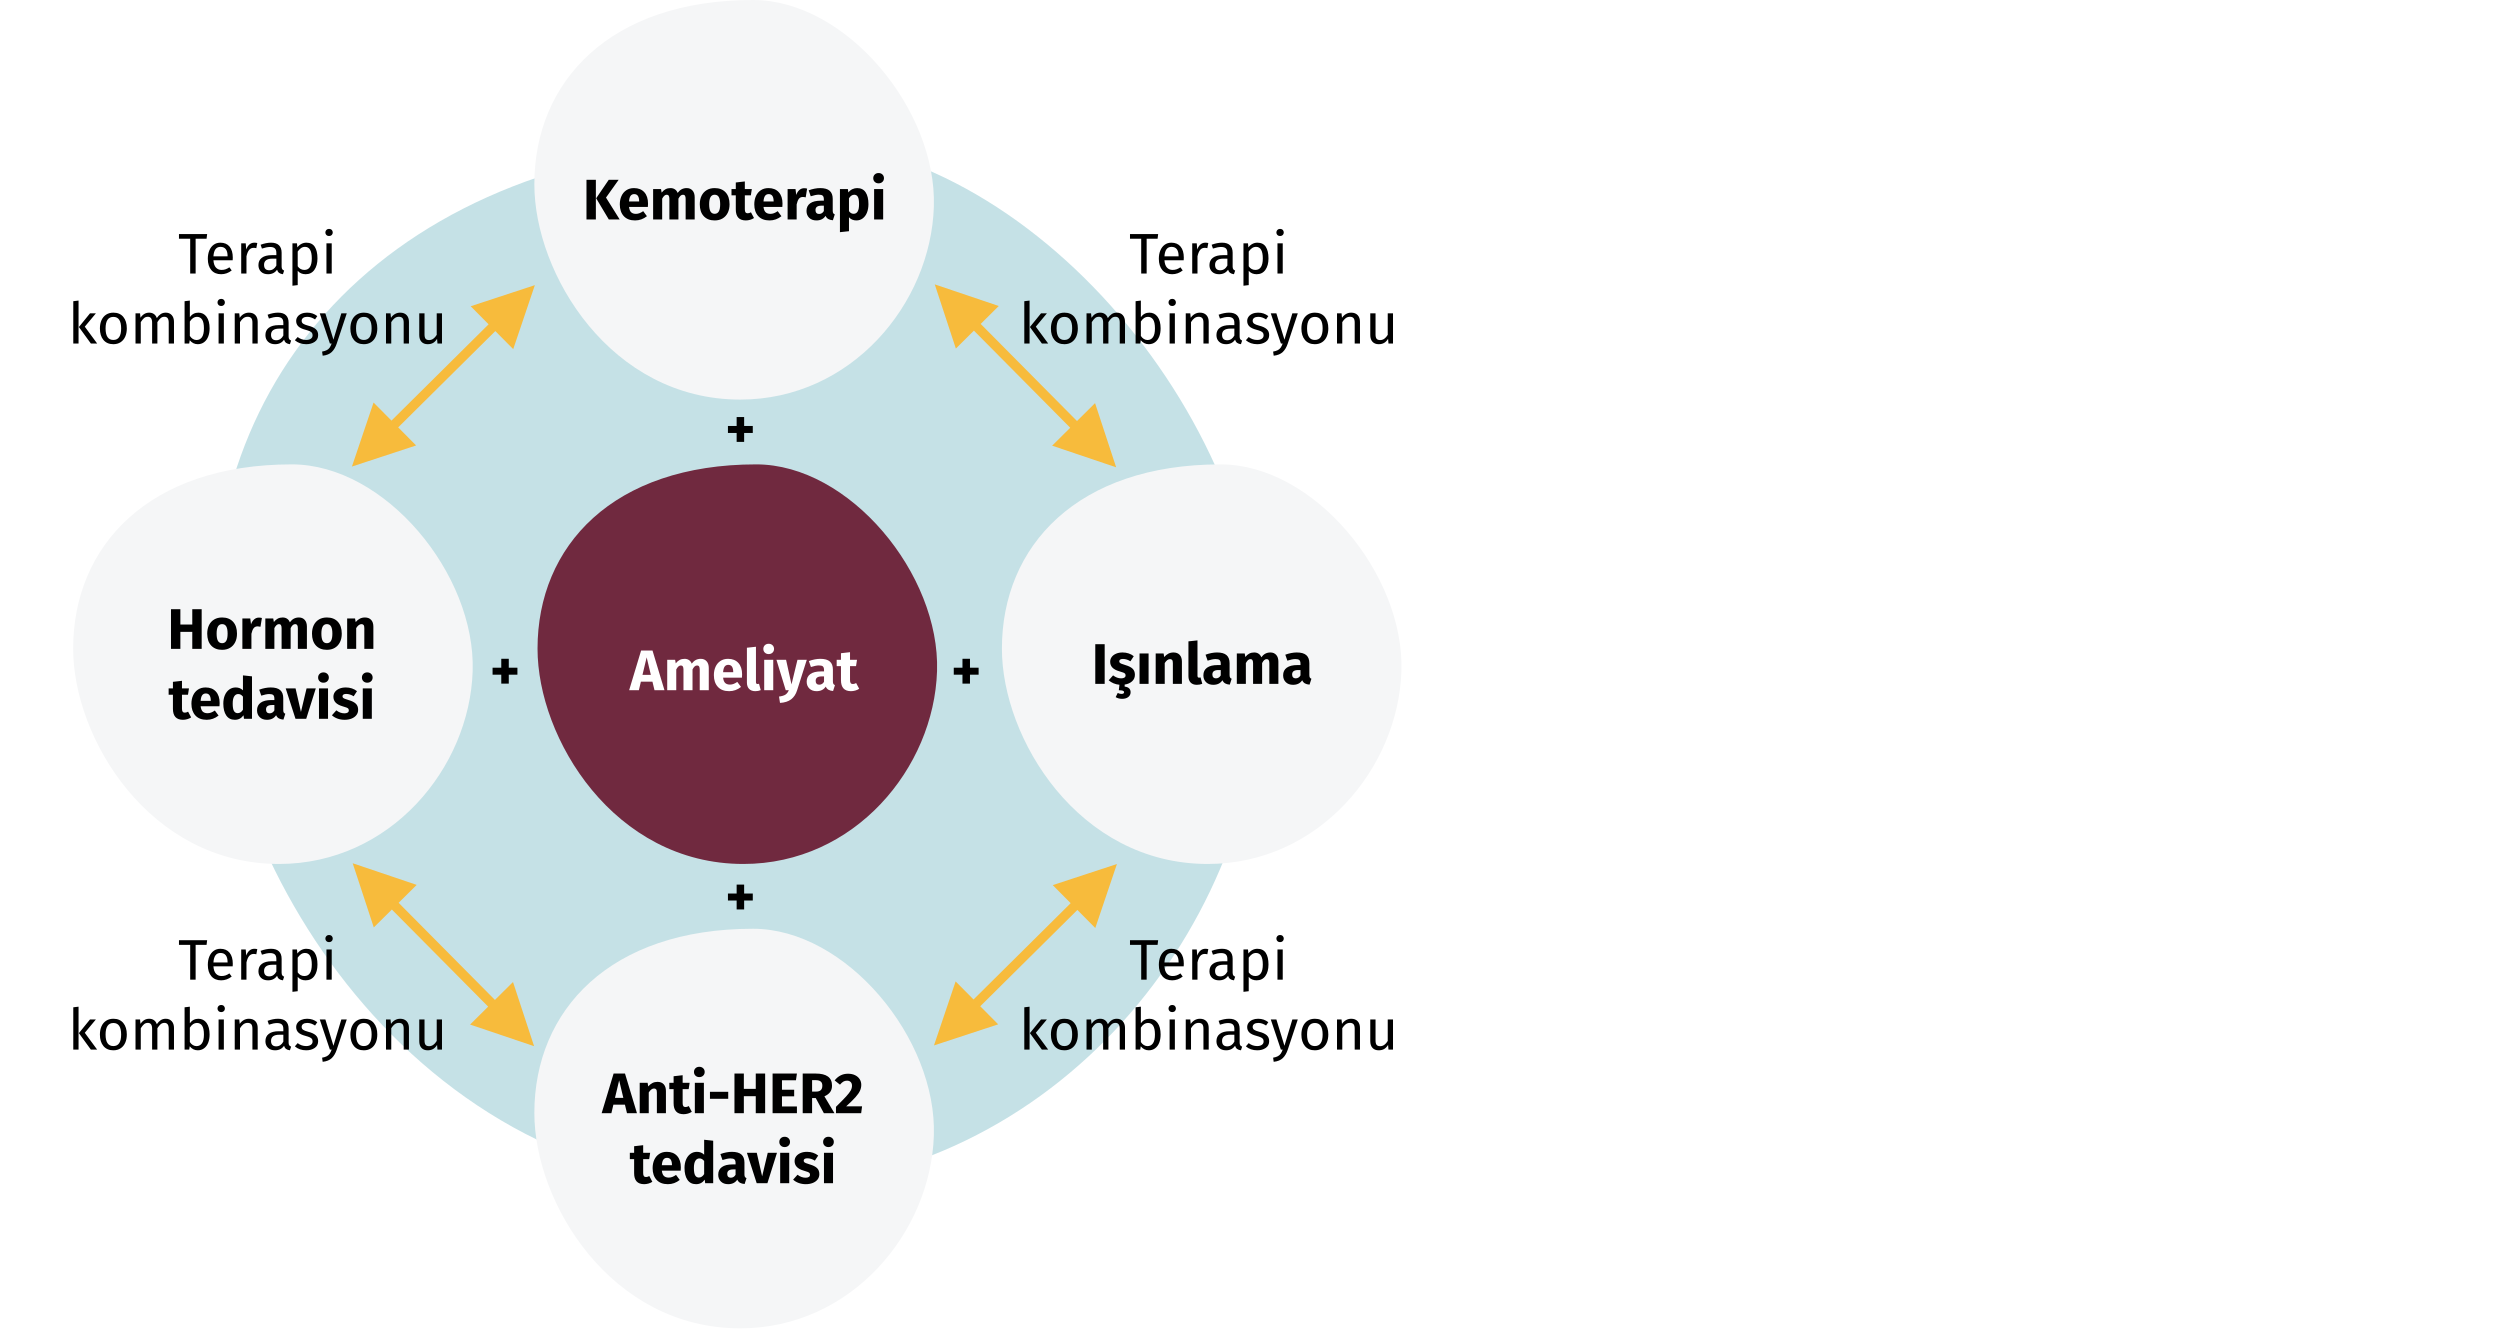
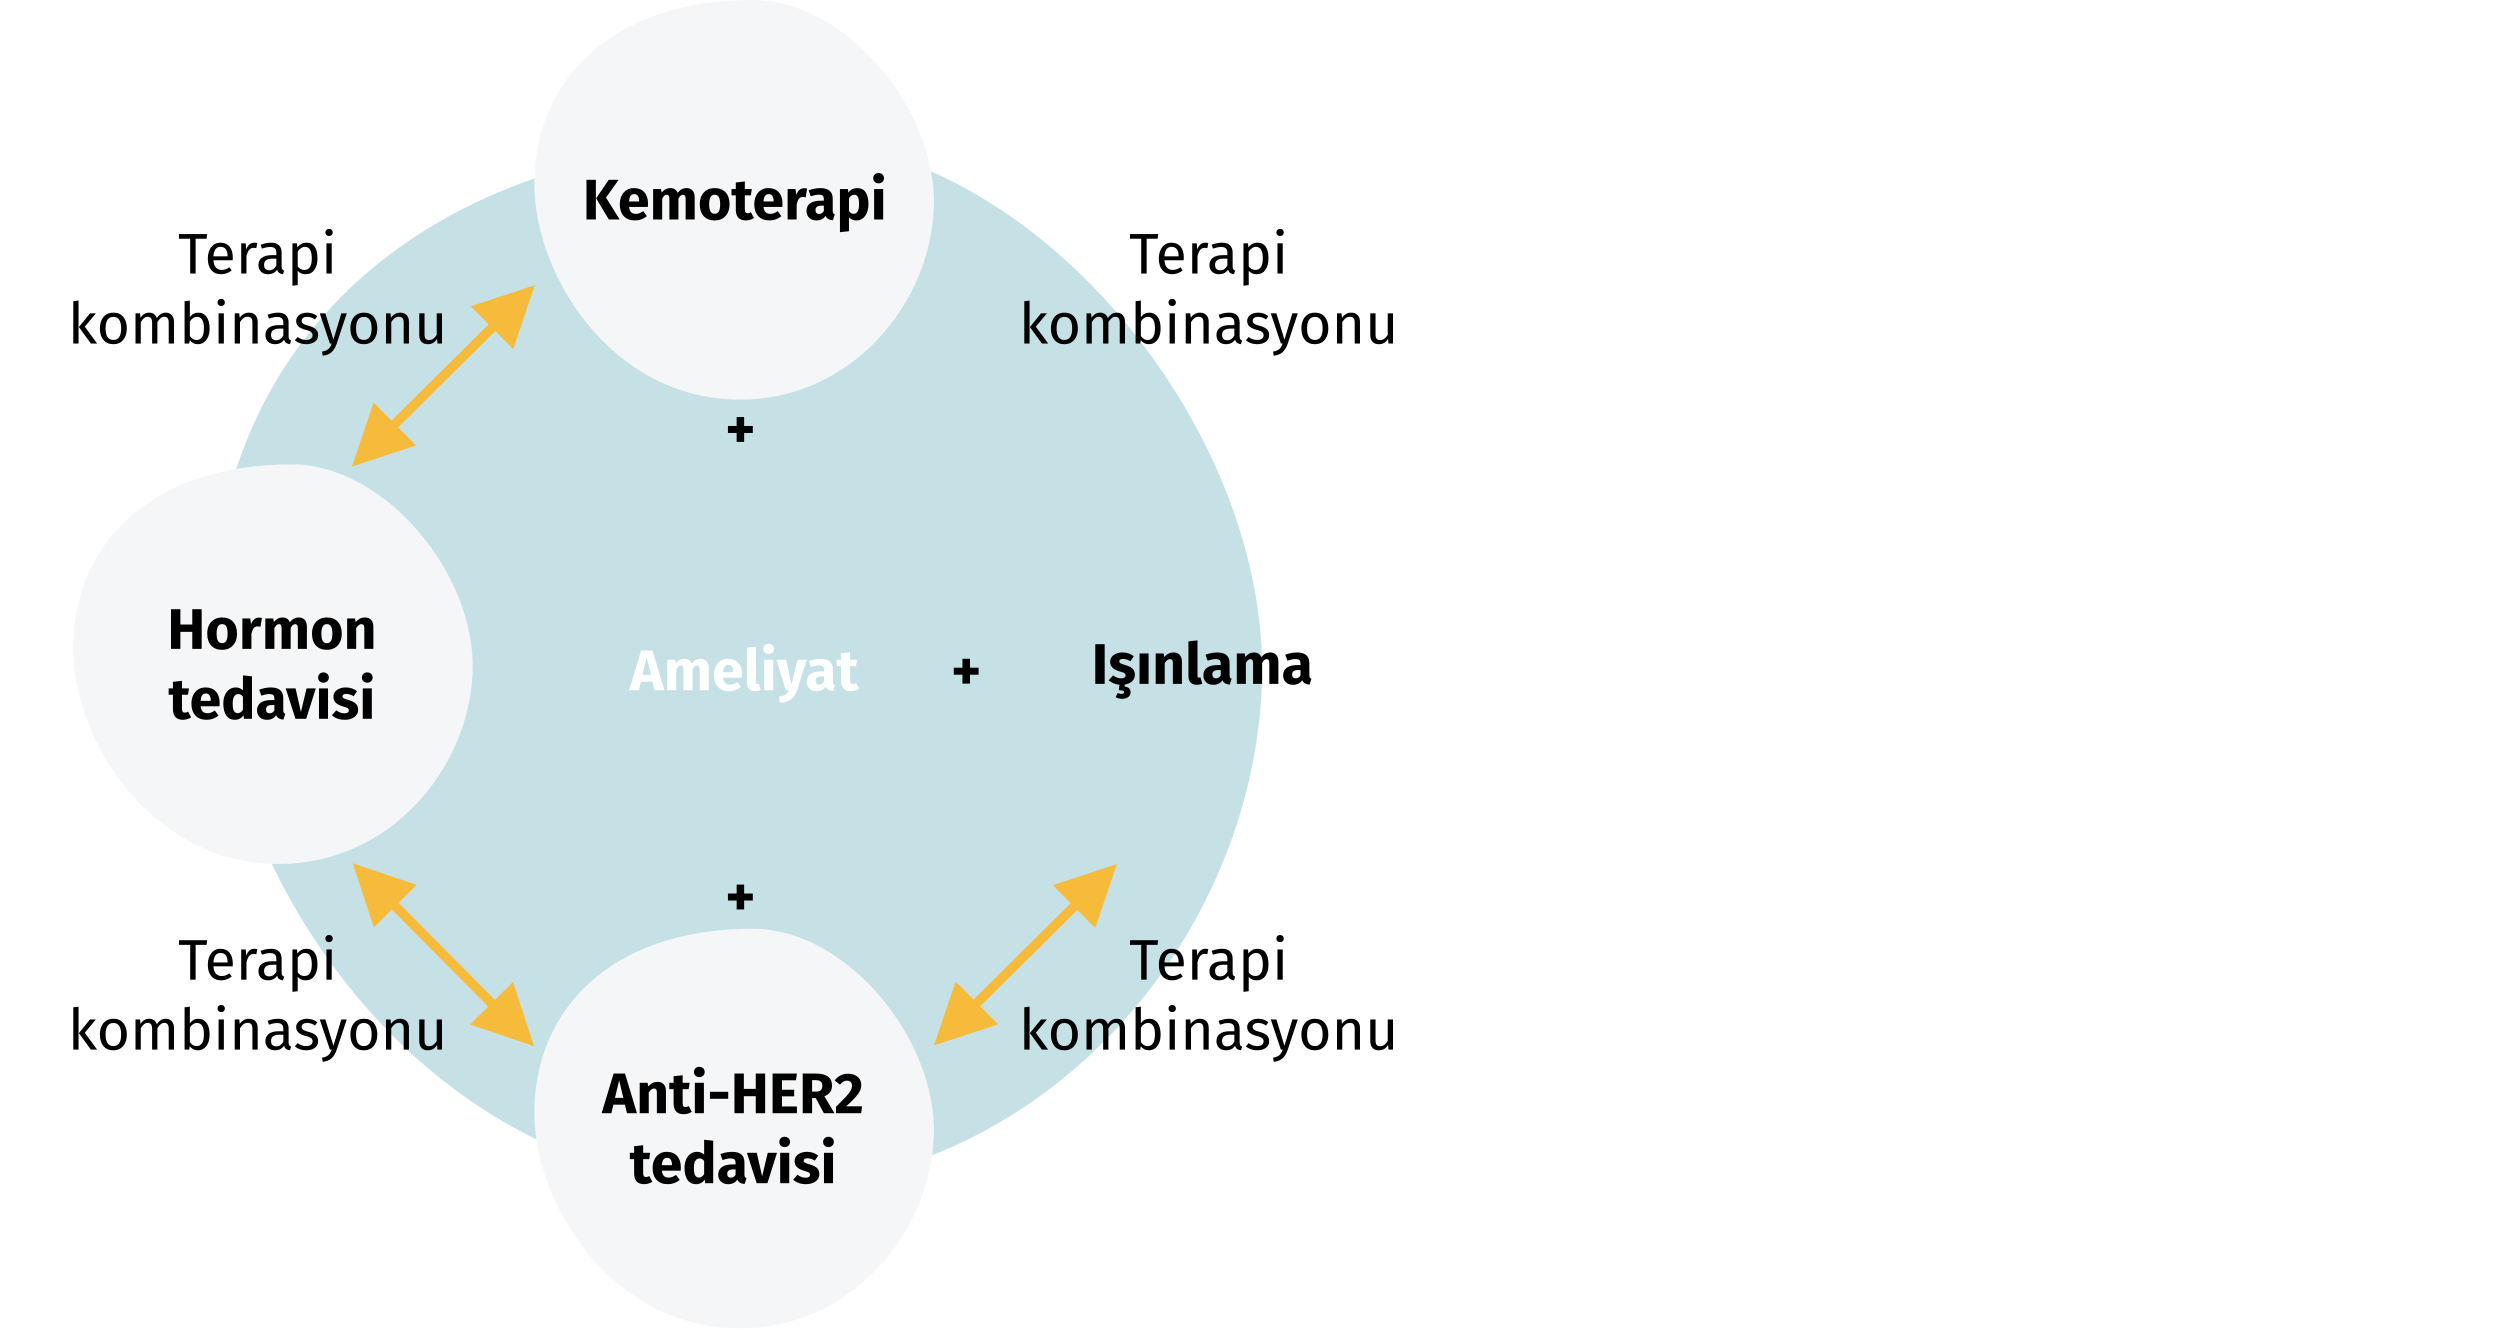
<svg xmlns="http://www.w3.org/2000/svg" width="786px" height="418px" viewBox="0 0 786 418" version="1.1">
  <title>brustkrebs-behandlung</title>
  <g id="Page-1" stroke="none" stroke-width="1" fill="none" fill-rule="evenodd">
    <g id="vorlage" transform="translate(-123, -359)" fill-rule="nonzero">
      <g id="brustkrebs-behandlung" transform="translate(123, 359)">
        <path d="M0,418 L0,0 L786,0 L786,418 L0,418 Z" id="Rectangle-2" fill="#FFFFFF" />
        <g id="Group-3">
          <g id="Mask" fill="#FFFFFF">
            <path d="M10.376,0 L775.624,0 C781.354,0 786,5.373 786,12 L786,406 C786,412.627 781.354,418 775.624,418 L10.376,418 C4.646,418 0,412.627 0,406 L0,12 C0,5.373 4.646,0 10.376,0 Z" id="path-1" />
          </g>
          <g id="Oval-Copy-3" transform="translate(66.815, 43.815)" fill="#C5E1E6">
            <path d="M169.975,330 C261.812,330 327.363,250.848 329.936,170.754 C332.508,90.66 257.546,0 180.573,0 C62.544,0 1.42108547e-14,67.117 1.42108547e-14,152.214 C1.42108547e-14,226.234 63.033,330 169.975,330 Z" />
          </g>
          <g id="Oval-Copy-3-Clipped" transform="translate(168, 0)" fill="#F5F6F7">
            <g transform="translate(0, 0)" id="Oval-Copy-3">
              <path d="M64.709,125.631 C99.672,125.631 124.627,95.498 125.606,65.006 C126.586,34.514 98.048,0 68.744,0 C23.81,0 0,25.551 0,57.948 C0,86.127 23.997,125.631 64.709,125.631 Z" />
            </g>
          </g>
          <g id="Oval-Copy-3" transform="translate(315, 146)" fill="#F5F6F7">
-             <path d="M64.709,125.631 C99.672,125.631 124.627,95.498 125.606,65.006 C126.586,34.514 98.048,0 68.744,0 C23.81,0 0,25.551 0,57.948 C0,86.127 23.997,125.631 64.709,125.631 Z" />
-           </g>
+             </g>
          <g id="Oval-Copy-3-Clipped" transform="translate(168, 292)" fill="#F5F6F7">
            <g transform="translate(0, 0)" id="Oval-Copy-3">
              <path d="M64.709,125.631 C99.672,125.631 124.627,95.498 125.606,65.006 C126.586,34.514 98.048,0 68.744,0 C23.81,0 0,25.551 0,57.948 C0,86.127 23.997,125.631 64.709,125.631 Z" />
            </g>
          </g>
          <g id="Oval-Copy-4" transform="translate(169, 146)" fill="#70293F">
-             <path d="M64.709,125.631 C99.672,125.631 124.627,95.498 125.606,65.006 C126.586,34.514 98.048,0 68.744,0 C23.81,0 0,25.551 0,57.948 C0,86.127 23.997,125.631 64.709,125.631 Z" />
-           </g>
+             </g>
          <g id="Oval-Copy-3" transform="translate(23, 146)" fill="#F5F6F7">
            <path d="M64.709,125.631 C99.672,125.631 124.627,95.498 125.606,65.006 C126.586,34.514 98.048,0 68.744,0 C23.81,0 0,25.551 0,57.948 C0,86.127 23.997,125.631 64.709,125.631 Z" />
          </g>
          <polygon id="Path-5-Copy-2" fill="#F7BB3C" points="351.161 271.648 344.359 291.772 338.725 286.091 308.192 316.368 313.826 322.049 293.645 328.682 300.447 308.558 306.08 314.238 336.613 283.961 330.981 278.281" />
-           <polygon id="Path-5-Copy-3" fill="#F7BB3C" points="293.886 89.407 314.01 96.209 308.329 101.842 338.606 132.375 344.287 126.742 350.92 146.923 330.796 140.121 336.476 134.487 306.199 103.954 300.519 109.587" />
          <polygon id="Path-5-Copy-4" fill="#F7BB3C" points="168.161 89.648 161.359 109.772 155.725 104.091 125.192 134.368 130.826 140.049 110.645 146.682 117.447 126.558 123.08 132.238 153.613 101.961 147.981 96.281" />
          <polygon id="Path-5-Copy-5" fill="#F7BB3C" points="110.886 271.407 131.01 278.209 125.329 283.842 155.606 314.375 161.287 308.742 167.92 328.923 147.796 322.121 153.476 316.487 123.199 285.954 117.519 291.587" />
        </g>
        <polygon id="+" fill="#000000" points="233.958 138.93 233.958 136.122 236.676 136.122 236.676 133.926 233.958 133.926 233.958 131.118 231.6 131.118 231.6 133.926 228.864 133.926 228.864 136.122 231.6 136.122 231.6 138.93" />
        <polygon id="+-copy" fill="#000000" points="233.958 285.93 233.958 283.122 236.676 283.122 236.676 280.926 233.958 280.926 233.958 278.118 231.6 278.118 231.6 280.926 228.864 280.926 228.864 283.122 231.6 283.122 231.6 285.93" />
-         <polygon id="+-copy-2" fill="#000000" points="159.958 214.93 159.958 212.122 162.676 212.122 162.676 209.926 159.958 209.926 159.958 207.118 157.6 207.118 157.6 209.926 154.864 209.926 154.864 212.122 157.6 212.122 157.6 214.93" />
        <polygon id="+-copy-3" fill="#000000" points="304.958 214.93 304.958 212.122 307.676 212.122 307.676 209.926 304.958 209.926 304.958 207.118 302.6 207.118 302.6 209.926 299.864 209.926 299.864 212.122 302.6 212.122 302.6 214.93" />
        <g id="text-tr" transform="translate(21, 52)">
          <path d="M179.862,165 L180.492,162.318 L184.128,162.318 L184.776,165 L187.908,165 L184.146,152.526 L180.564,152.526 L176.802,165 L179.862,165 Z M183.624,160.176 L180.996,160.176 L182.31,154.668 L183.624,160.176 Z M191.616,165 L191.616,158.466 C191.832,158.058 192.057,157.749 192.291,157.539 C192.525,157.329 192.786,157.224 193.074,157.224 C193.614,157.224 193.884,157.65 193.884,158.502 L193.884,158.502 L193.884,165 L196.728,165 L196.728,158.466 C196.944,158.046 197.166,157.734 197.394,157.53 C197.622,157.326 197.886,157.224 198.186,157.224 C198.726,157.224 198.996,157.65 198.996,158.502 L198.996,158.502 L198.996,165 L201.84,165 L201.84,158.016 C201.84,157.116 201.612,156.411 201.156,155.901 C200.7,155.391 200.094,155.136 199.338,155.136 C198.738,155.136 198.207,155.259 197.745,155.505 C197.283,155.751 196.86,156.132 196.476,156.648 C196.296,156.168 196.011,155.796 195.621,155.532 C195.231,155.268 194.766,155.136 194.226,155.136 C193.65,155.136 193.137,155.253 192.687,155.487 C192.237,155.721 191.826,156.078 191.454,156.558 L191.454,156.558 L191.256,155.442 L188.772,155.442 L188.772,165 L191.616,165 Z M208.248,165.306 C209.616,165.306 210.858,164.862 211.974,163.974 L211.974,163.974 L210.804,162.39 C210.384,162.678 209.994,162.891 209.634,163.029 C209.274,163.167 208.902,163.236 208.518,163.236 C207.882,163.236 207.384,163.074 207.024,162.75 C206.664,162.426 206.436,161.862 206.34,161.058 L206.34,161.058 L212.262,161.058 C212.298,160.77 212.316,160.428 212.316,160.032 C212.316,158.496 211.926,157.296 211.146,156.432 C210.366,155.568 209.286,155.136 207.906,155.136 C206.97,155.136 206.166,155.361 205.494,155.811 C204.822,156.261 204.312,156.873 203.964,157.647 C203.616,158.421 203.442,159.294 203.442,160.266 C203.442,161.802 203.856,163.026 204.684,163.938 C205.512,164.85 206.7,165.306 208.248,165.306 Z M209.526,159.348 L206.34,159.348 C206.4,158.52 206.565,157.926 206.835,157.566 C207.105,157.206 207.486,157.026 207.978,157.026 C208.986,157.026 209.502,157.758 209.526,159.222 L209.526,159.222 L209.526,159.348 Z M216.456,165.306 C217.092,165.306 217.668,165.198 218.184,164.982 L218.184,164.982 L217.626,162.966 C217.482,163.026 217.326,163.056 217.158,163.056 C216.834,163.056 216.672,162.858 216.672,162.462 L216.672,162.462 L216.672,151.338 L213.828,151.644 L213.828,162.57 C213.828,163.446 214.059,164.121 214.521,164.595 C214.983,165.069 215.628,165.306 216.456,165.306 Z M220.668,153.642 C221.16,153.642 221.565,153.489 221.883,153.183 C222.201,152.877 222.36,152.49 222.36,152.022 C222.36,151.554 222.201,151.167 221.883,150.861 C221.565,150.555 221.16,150.402 220.668,150.402 C220.176,150.402 219.774,150.555 219.462,150.861 C219.15,151.167 218.994,151.554 218.994,152.022 C218.994,152.49 219.15,152.877 219.462,153.183 C219.774,153.489 220.176,153.642 220.668,153.642 Z M222.108,165 L222.108,155.442 L219.264,155.442 L219.264,165 L222.108,165 Z M224.232,168.996 C225.696,168.912 226.863,168.537 227.733,167.871 C228.603,167.205 229.23,166.254 229.614,165.018 L229.614,165.018 L232.656,155.442 L229.722,155.442 L227.85,163.182 L226.14,155.442 L223.116,155.442 L226.032,165 L227.004,165 C226.74,165.636 226.389,166.098 225.951,166.386 C225.513,166.674 224.838,166.878 223.926,166.998 L223.926,166.998 L224.232,168.996 Z M235.734,165.306 C237.03,165.306 237.99,164.826 238.614,163.866 C238.818,164.322 239.106,164.655 239.478,164.865 C239.85,165.075 240.33,165.204 240.918,165.252 L240.918,165.252 L241.512,163.398 C241.284,163.314 241.119,163.188 241.017,163.02 C240.915,162.852 240.864,162.588 240.864,162.228 L240.864,162.228 L240.864,158.52 C240.864,157.392 240.546,156.546 239.91,155.982 C239.274,155.418 238.272,155.136 236.904,155.136 C236.364,155.136 235.779,155.196 235.149,155.316 C234.519,155.436 233.904,155.61 233.304,155.838 L233.304,155.838 L233.952,157.71 C234.42,157.554 234.876,157.431 235.32,157.341 C235.764,157.251 236.142,157.206 236.454,157.206 C237.054,157.206 237.474,157.311 237.714,157.521 C237.954,157.731 238.074,158.118 238.074,158.682 L238.074,158.682 L238.074,159.096 L237.102,159.096 C235.65,159.096 234.54,159.372 233.772,159.924 C233.004,160.476 232.62,161.274 232.62,162.318 C232.62,163.206 232.902,163.926 233.466,164.478 C234.03,165.03 234.786,165.306 235.734,165.306 Z M236.562,163.272 C236.214,163.272 235.941,163.167 235.743,162.957 C235.545,162.747 235.446,162.45 235.446,162.066 C235.446,161.586 235.605,161.232 235.923,161.004 C236.241,160.776 236.724,160.662 237.372,160.662 L237.372,160.662 L238.074,160.662 L238.074,162.354 C237.714,162.966 237.21,163.272 236.562,163.272 Z M246.534,165.306 C246.99,165.306 247.449,165.24 247.911,165.108 C248.373,164.976 248.778,164.79 249.126,164.55 L249.126,164.55 L248.172,162.75 C247.812,162.954 247.47,163.056 247.146,163.056 C246.834,163.056 246.606,162.96 246.462,162.768 C246.318,162.576 246.246,162.258 246.246,161.814 L246.246,161.814 L246.246,157.422 L248.136,157.422 L248.442,155.442 L246.246,155.442 L246.246,153.048 L243.402,153.372 L243.402,155.442 L242.052,155.442 L242.052,157.422 L243.402,157.422 L243.402,161.85 C243.402,164.142 244.446,165.294 246.534,165.306 Z" id="Ameliyat" fill="#FFFFFF" />
          <path d="M339.506,34 L339.506,23.056 L342.944,23.056 L343.124,21.598 L334.268,21.598 L334.268,23.056 L337.796,23.056 L337.796,34 L339.506,34 Z M347.534,34.216 C348.734,34.216 349.838,33.82 350.846,33.028 L350.846,33.028 L350.126,32.038 C349.706,32.326 349.304,32.536 348.92,32.668 C348.536,32.8 348.116,32.866 347.66,32.866 C346.94,32.866 346.352,32.62 345.896,32.128 C345.44,31.636 345.176,30.868 345.104,29.824 L345.104,29.824 L351.152,29.824 C351.176,29.536 351.188,29.254 351.188,28.978 C351.188,27.514 350.852,26.368 350.18,25.54 C349.508,24.712 348.542,24.298 347.282,24.298 C346.478,24.298 345.779,24.514 345.185,24.946 C344.591,25.378 344.135,25.975 343.817,26.737 C343.499,27.499 343.34,28.372 343.34,29.356 C343.34,30.868 343.709,32.056 344.447,32.92 C345.185,33.784 346.214,34.216 347.534,34.216 Z M349.55,28.6 L345.104,28.6 C345.224,26.608 345.962,25.612 347.318,25.612 C348.062,25.612 348.62,25.858 348.992,26.35 C349.364,26.842 349.55,27.556 349.55,28.492 L349.55,28.492 L349.55,28.6 Z M355.49,34 L355.49,28.582 C355.694,27.67 355.976,26.998 356.336,26.566 C356.696,26.134 357.17,25.918 357.758,25.918 C358.022,25.918 358.298,25.954 358.586,26.026 L358.586,26.026 L358.892,24.406 C358.604,24.334 358.292,24.298 357.956,24.298 C357.38,24.298 356.876,24.478 356.444,24.838 C356.012,25.198 355.67,25.732 355.418,26.44 L355.418,26.44 L355.256,24.514 L353.834,24.514 L353.834,34 L355.49,34 Z M366.956,34.216 L367.334,33.064 C367.07,32.968 366.872,32.827 366.74,32.641 C366.608,32.455 366.542,32.17 366.542,31.786 L366.542,31.786 L366.542,27.448 C366.542,26.44 366.266,25.663 365.714,25.117 C365.162,24.571 364.328,24.298 363.212,24.298 C362.204,24.298 361.112,24.514 359.936,24.946 L359.936,24.946 L360.35,26.152 C361.358,25.816 362.21,25.648 362.906,25.648 C363.578,25.648 364.076,25.792 364.4,26.08 C364.724,26.368 364.886,26.848 364.886,27.52 L364.886,27.52 L364.886,28.222 L363.428,28.222 C362.096,28.222 361.067,28.492 360.341,29.032 C359.615,29.572 359.252,30.346 359.252,31.354 C359.252,32.206 359.522,32.896 360.062,33.424 C360.602,33.952 361.34,34.216 362.276,34.216 C363.524,34.216 364.466,33.742 365.102,32.794 C365.246,33.25 365.468,33.586 365.768,33.802 C366.068,34.018 366.464,34.156 366.956,34.216 L366.956,34.216 Z M362.654,32.974 C362.114,32.974 361.706,32.83 361.43,32.542 C361.154,32.254 361.016,31.828 361.016,31.264 C361.016,29.968 361.892,29.32 363.644,29.32 L363.644,29.32 L364.886,29.32 L364.886,31.498 C364.346,32.482 363.602,32.974 362.654,32.974 Z M369.944,37.834 L371.6,37.636 L371.6,33.136 C372.2,33.856 373.028,34.216 374.084,34.216 C375.272,34.216 376.19,33.76 376.838,32.848 C377.486,31.936 377.81,30.736 377.81,29.248 C377.81,27.676 377.528,26.458 376.964,25.594 C376.4,24.73 375.512,24.298 374.3,24.298 C373.76,24.298 373.244,24.427 372.752,24.685 C372.26,24.943 371.84,25.312 371.492,25.792 L371.492,25.792 L371.366,24.514 L369.944,24.514 L369.944,37.834 Z M373.688,32.866 C373.256,32.866 372.86,32.767 372.5,32.569 C372.14,32.371 371.84,32.086 371.6,31.714 L371.6,31.714 L371.6,27.088 C371.888,26.656 372.224,26.302 372.608,26.026 C372.992,25.75 373.418,25.612 373.886,25.612 C375.314,25.612 376.028,26.824 376.028,29.248 C376.028,31.66 375.248,32.866 373.688,32.866 Z M381.446,22.21 C381.794,22.21 382.076,22.105 382.292,21.895 C382.508,21.685 382.616,21.418 382.616,21.094 C382.616,20.77 382.508,20.5 382.292,20.284 C382.076,20.068 381.794,19.96 381.446,19.96 C381.11,19.96 380.834,20.068 380.618,20.284 C380.402,20.5 380.294,20.77 380.294,21.094 C380.294,21.418 380.402,21.685 380.618,21.895 C380.834,22.105 381.11,22.21 381.446,22.21 Z M382.292,34 L382.292,24.514 L380.636,24.514 L380.636,34 L382.292,34 Z M302.696,56 L302.696,42.5 L301.04,42.698 L301.04,56 L302.696,56 Z M308.546,56 L304.658,50.708 L308.15,46.514 L306.296,46.514 L302.804,50.816 L306.566,56 L308.546,56 Z M313.64,56.216 C314.516,56.216 315.272,56.009 315.908,55.595 C316.544,55.181 317.03,54.599 317.366,53.849 C317.702,53.099 317.87,52.232 317.87,51.248 C317.87,49.724 317.501,48.518 316.763,47.63 C316.025,46.742 314.99,46.298 313.658,46.298 C312.77,46.298 312.008,46.505 311.372,46.919 C310.736,47.333 310.25,47.915 309.914,48.665 C309.578,49.415 309.41,50.282 309.41,51.266 C309.41,52.79 309.782,53.996 310.526,54.884 C311.27,55.772 312.308,56.216 313.64,56.216 Z M313.64,54.884 C312.008,54.884 311.192,53.678 311.192,51.266 C311.192,48.842 312.014,47.63 313.658,47.63 C315.278,47.63 316.088,48.836 316.088,51.248 C316.088,53.672 315.272,54.884 313.64,54.884 Z M322.262,56 L322.262,49.268 C322.622,48.704 322.964,48.284 323.288,48.008 C323.612,47.732 324.014,47.594 324.494,47.594 C325.382,47.594 325.826,48.206 325.826,49.43 L325.826,49.43 L325.826,56 L327.482,56 L327.482,49.268 C327.854,48.692 328.202,48.269 328.526,47.999 C328.85,47.729 329.246,47.594 329.714,47.594 C330.602,47.594 331.046,48.206 331.046,49.43 L331.046,49.43 L331.046,56 L332.702,56 L332.702,49.196 C332.702,48.308 332.468,47.603 332,47.081 C331.532,46.559 330.908,46.298 330.128,46.298 C329.516,46.298 328.985,46.445 328.535,46.739 C328.085,47.033 327.674,47.456 327.302,48.008 C327.122,47.468 326.825,47.048 326.411,46.748 C325.997,46.448 325.496,46.298 324.908,46.298 C323.792,46.298 322.88,46.832 322.172,47.9 L322.172,47.9 L322.028,46.514 L320.606,46.514 L320.606,56 L322.262,56 Z M340.172,56.216 C340.928,56.216 341.588,56.009 342.152,55.595 C342.716,55.181 343.148,54.599 343.448,53.849 C343.748,53.099 343.898,52.232 343.898,51.248 C343.898,49.688 343.58,48.473 342.944,47.603 C342.308,46.733 341.45,46.298 340.37,46.298 C339.266,46.298 338.372,46.766 337.688,47.702 L337.688,47.702 L337.688,42.5 L336.032,42.698 L336.032,56 L337.49,56 L337.652,54.956 C338.336,55.796 339.176,56.216 340.172,56.216 Z M339.776,54.902 C339.368,54.902 338.981,54.788 338.615,54.56 C338.249,54.332 337.94,54.02 337.688,53.624 L337.688,53.624 L337.688,49.088 C338.324,48.104 339.062,47.612 339.902,47.612 C340.61,47.612 341.156,47.897 341.54,48.467 C341.924,49.037 342.116,49.964 342.116,51.248 C342.116,52.496 341.909,53.417 341.495,54.011 C341.081,54.605 340.508,54.902 339.776,54.902 Z M347.534,44.21 C347.882,44.21 348.164,44.105 348.38,43.895 C348.596,43.685 348.704,43.418 348.704,43.094 C348.704,42.77 348.596,42.5 348.38,42.284 C348.164,42.068 347.882,41.96 347.534,41.96 C347.198,41.96 346.922,42.068 346.706,42.284 C346.49,42.5 346.382,42.77 346.382,43.094 C346.382,43.418 346.49,43.685 346.706,43.895 C346.922,44.105 347.198,44.21 347.534,44.21 Z M348.38,56 L348.38,46.514 L346.724,46.514 L346.724,56 L348.38,56 Z M353.456,56 L353.456,49.268 C353.792,48.728 354.152,48.314 354.536,48.026 C354.92,47.738 355.364,47.594 355.868,47.594 C356.36,47.594 356.732,47.732 356.984,48.008 C357.236,48.284 357.362,48.758 357.362,49.43 L357.362,49.43 L357.362,56 L359.018,56 L359.018,49.196 C359.018,48.296 358.775,47.588 358.289,47.072 C357.803,46.556 357.128,46.298 356.264,46.298 C355.664,46.298 355.115,46.442 354.617,46.73 C354.119,47.018 353.702,47.414 353.366,47.918 L353.366,47.918 L353.222,46.514 L351.8,46.514 L351.8,56 L353.456,56 Z M369.152,56.216 L369.53,55.064 C369.266,54.968 369.068,54.827 368.936,54.641 C368.804,54.455 368.738,54.17 368.738,53.786 L368.738,53.786 L368.738,49.448 C368.738,48.44 368.462,47.663 367.91,47.117 C367.358,46.571 366.524,46.298 365.408,46.298 C364.4,46.298 363.308,46.514 362.132,46.946 L362.132,46.946 L362.546,48.152 C363.554,47.816 364.406,47.648 365.102,47.648 C365.774,47.648 366.272,47.792 366.596,48.08 C366.92,48.368 367.082,48.848 367.082,49.52 L367.082,49.52 L367.082,50.222 L365.624,50.222 C364.292,50.222 363.263,50.492 362.537,51.032 C361.811,51.572 361.448,52.346 361.448,53.354 C361.448,54.206 361.718,54.896 362.258,55.424 C362.798,55.952 363.536,56.216 364.472,56.216 C365.72,56.216 366.662,55.742 367.298,54.794 C367.442,55.25 367.664,55.586 367.964,55.802 C368.264,56.018 368.66,56.156 369.152,56.216 L369.152,56.216 Z M364.85,54.974 C364.31,54.974 363.902,54.83 363.626,54.542 C363.35,54.254 363.212,53.828 363.212,53.264 C363.212,51.968 364.088,51.32 365.84,51.32 L365.84,51.32 L367.082,51.32 L367.082,53.498 C366.542,54.482 365.798,54.974 364.85,54.974 Z M374.282,56.216 C375.326,56.216 376.211,55.97 376.937,55.478 C377.663,54.986 378.026,54.272 378.026,53.336 C378.026,52.544 377.765,51.92 377.243,51.464 C376.721,51.008 375.932,50.648 374.876,50.384 C374.108,50.18 373.577,49.97 373.283,49.754 C372.989,49.538 372.842,49.238 372.842,48.854 C372.842,48.47 372.998,48.167 373.31,47.945 C373.622,47.723 374.048,47.612 374.588,47.612 C375.02,47.612 375.431,47.678 375.821,47.81 C376.211,47.942 376.622,48.146 377.054,48.422 L377.054,48.422 L377.756,47.378 C377.288,47.018 376.796,46.748 376.28,46.568 C375.764,46.388 375.182,46.298 374.534,46.298 C373.886,46.298 373.301,46.409 372.779,46.631 C372.257,46.853 371.849,47.165 371.555,47.567 C371.261,47.969 371.114,48.416 371.114,48.908 C371.114,49.592 371.339,50.156 371.789,50.6 C372.239,51.044 372.968,51.398 373.976,51.662 C374.6,51.83 375.074,51.989 375.398,52.139 C375.722,52.289 375.95,52.463 376.082,52.661 C376.214,52.859 376.28,53.12 376.28,53.444 C376.28,53.888 376.097,54.239 375.731,54.497 C375.365,54.755 374.87,54.884 374.246,54.884 C373.274,54.884 372.386,54.578 371.582,53.966 L371.582,53.966 L370.7,54.974 C371.648,55.802 372.842,56.216 374.282,56.216 Z M379.448,59.834 C380.684,59.702 381.635,59.315 382.301,58.673 C382.967,58.031 383.486,57.158 383.858,56.054 L383.858,56.054 L387.026,46.514 L385.316,46.514 L382.832,54.794 L380.294,46.514 L378.53,46.514 L381.716,56 L382.274,56 C382.082,56.54 381.875,56.969 381.653,57.287 C381.431,57.605 381.134,57.866 380.762,58.07 C380.39,58.274 379.892,58.43 379.268,58.538 L379.268,58.538 L379.448,59.834 Z M392.39,56.216 C393.266,56.216 394.022,56.009 394.658,55.595 C395.294,55.181 395.78,54.599 396.116,53.849 C396.452,53.099 396.62,52.232 396.62,51.248 C396.62,49.724 396.251,48.518 395.513,47.63 C394.775,46.742 393.74,46.298 392.408,46.298 C391.52,46.298 390.758,46.505 390.122,46.919 C389.486,47.333 389,47.915 388.664,48.665 C388.328,49.415 388.16,50.282 388.16,51.266 C388.16,52.79 388.532,53.996 389.276,54.884 C390.02,55.772 391.058,56.216 392.39,56.216 Z M392.39,54.884 C390.758,54.884 389.942,53.678 389.942,51.266 C389.942,48.842 390.764,47.63 392.408,47.63 C394.028,47.63 394.838,48.836 394.838,51.248 C394.838,53.672 394.022,54.884 392.39,54.884 Z M401.012,56 L401.012,49.268 C401.348,48.728 401.708,48.314 402.092,48.026 C402.476,47.738 402.92,47.594 403.424,47.594 C403.916,47.594 404.288,47.732 404.54,48.008 C404.792,48.284 404.918,48.758 404.918,49.43 L404.918,49.43 L404.918,56 L406.574,56 L406.574,49.196 C406.574,48.296 406.331,47.588 405.845,47.072 C405.359,46.556 404.684,46.298 403.82,46.298 C403.22,46.298 402.671,46.442 402.173,46.73 C401.675,47.018 401.258,47.414 400.922,47.918 L400.922,47.918 L400.778,46.514 L399.356,46.514 L399.356,56 L401.012,56 Z M412.46,56.216 C413.132,56.216 413.702,56.081 414.17,55.811 C414.638,55.541 415.052,55.112 415.412,54.524 L415.412,54.524 L415.538,56 L416.96,56 L416.96,46.514 L415.304,46.514 L415.304,53.282 C414.644,54.374 413.852,54.92 412.928,54.92 C412.412,54.92 412.04,54.785 411.812,54.515 C411.584,54.245 411.47,53.786 411.47,53.138 L411.47,53.138 L411.47,46.514 L409.814,46.514 L409.814,53.318 C409.814,54.242 410.048,54.956 410.516,55.46 C410.984,55.964 411.632,56.216 412.46,56.216 Z" id="Terapikombinasyonu" fill="#000000" />
          <path d="M339.506,256 L339.506,245.056 L342.944,245.056 L343.124,243.598 L334.268,243.598 L334.268,245.056 L337.796,245.056 L337.796,256 L339.506,256 Z M347.534,256.216 C348.734,256.216 349.838,255.82 350.846,255.028 L350.846,255.028 L350.126,254.038 C349.706,254.326 349.304,254.536 348.92,254.668 C348.536,254.8 348.116,254.866 347.66,254.866 C346.94,254.866 346.352,254.62 345.896,254.128 C345.44,253.636 345.176,252.868 345.104,251.824 L345.104,251.824 L351.152,251.824 C351.176,251.536 351.188,251.254 351.188,250.978 C351.188,249.514 350.852,248.368 350.18,247.54 C349.508,246.712 348.542,246.298 347.282,246.298 C346.478,246.298 345.779,246.514 345.185,246.946 C344.591,247.378 344.135,247.975 343.817,248.737 C343.499,249.499 343.34,250.372 343.34,251.356 C343.34,252.868 343.709,254.056 344.447,254.92 C345.185,255.784 346.214,256.216 347.534,256.216 Z M349.55,250.6 L345.104,250.6 C345.224,248.608 345.962,247.612 347.318,247.612 C348.062,247.612 348.62,247.858 348.992,248.35 C349.364,248.842 349.55,249.556 349.55,250.492 L349.55,250.492 L349.55,250.6 Z M355.49,256 L355.49,250.582 C355.694,249.67 355.976,248.998 356.336,248.566 C356.696,248.134 357.17,247.918 357.758,247.918 C358.022,247.918 358.298,247.954 358.586,248.026 L358.586,248.026 L358.892,246.406 C358.604,246.334 358.292,246.298 357.956,246.298 C357.38,246.298 356.876,246.478 356.444,246.838 C356.012,247.198 355.67,247.732 355.418,248.44 L355.418,248.44 L355.256,246.514 L353.834,246.514 L353.834,256 L355.49,256 Z M366.956,256.216 L367.334,255.064 C367.07,254.968 366.872,254.827 366.74,254.641 C366.608,254.455 366.542,254.17 366.542,253.786 L366.542,253.786 L366.542,249.448 C366.542,248.44 366.266,247.663 365.714,247.117 C365.162,246.571 364.328,246.298 363.212,246.298 C362.204,246.298 361.112,246.514 359.936,246.946 L359.936,246.946 L360.35,248.152 C361.358,247.816 362.21,247.648 362.906,247.648 C363.578,247.648 364.076,247.792 364.4,248.08 C364.724,248.368 364.886,248.848 364.886,249.52 L364.886,249.52 L364.886,250.222 L363.428,250.222 C362.096,250.222 361.067,250.492 360.341,251.032 C359.615,251.572 359.252,252.346 359.252,253.354 C359.252,254.206 359.522,254.896 360.062,255.424 C360.602,255.952 361.34,256.216 362.276,256.216 C363.524,256.216 364.466,255.742 365.102,254.794 C365.246,255.25 365.468,255.586 365.768,255.802 C366.068,256.018 366.464,256.156 366.956,256.216 L366.956,256.216 Z M362.654,254.974 C362.114,254.974 361.706,254.83 361.43,254.542 C361.154,254.254 361.016,253.828 361.016,253.264 C361.016,251.968 361.892,251.32 363.644,251.32 L363.644,251.32 L364.886,251.32 L364.886,253.498 C364.346,254.482 363.602,254.974 362.654,254.974 Z M369.944,259.834 L371.6,259.636 L371.6,255.136 C372.2,255.856 373.028,256.216 374.084,256.216 C375.272,256.216 376.19,255.76 376.838,254.848 C377.486,253.936 377.81,252.736 377.81,251.248 C377.81,249.676 377.528,248.458 376.964,247.594 C376.4,246.73 375.512,246.298 374.3,246.298 C373.76,246.298 373.244,246.427 372.752,246.685 C372.26,246.943 371.84,247.312 371.492,247.792 L371.492,247.792 L371.366,246.514 L369.944,246.514 L369.944,259.834 Z M373.688,254.866 C373.256,254.866 372.86,254.767 372.5,254.569 C372.14,254.371 371.84,254.086 371.6,253.714 L371.6,253.714 L371.6,249.088 C371.888,248.656 372.224,248.302 372.608,248.026 C372.992,247.75 373.418,247.612 373.886,247.612 C375.314,247.612 376.028,248.824 376.028,251.248 C376.028,253.66 375.248,254.866 373.688,254.866 Z M381.446,244.21 C381.794,244.21 382.076,244.105 382.292,243.895 C382.508,243.685 382.616,243.418 382.616,243.094 C382.616,242.77 382.508,242.5 382.292,242.284 C382.076,242.068 381.794,241.96 381.446,241.96 C381.11,241.96 380.834,242.068 380.618,242.284 C380.402,242.5 380.294,242.77 380.294,243.094 C380.294,243.418 380.402,243.685 380.618,243.895 C380.834,244.105 381.11,244.21 381.446,244.21 Z M382.292,256 L382.292,246.514 L380.636,246.514 L380.636,256 L382.292,256 Z M302.696,278 L302.696,264.5 L301.04,264.698 L301.04,278 L302.696,278 Z M308.546,278 L304.658,272.708 L308.15,268.514 L306.296,268.514 L302.804,272.816 L306.566,278 L308.546,278 Z M313.64,278.216 C314.516,278.216 315.272,278.009 315.908,277.595 C316.544,277.181 317.03,276.599 317.366,275.849 C317.702,275.099 317.87,274.232 317.87,273.248 C317.87,271.724 317.501,270.518 316.763,269.63 C316.025,268.742 314.99,268.298 313.658,268.298 C312.77,268.298 312.008,268.505 311.372,268.919 C310.736,269.333 310.25,269.915 309.914,270.665 C309.578,271.415 309.41,272.282 309.41,273.266 C309.41,274.79 309.782,275.996 310.526,276.884 C311.27,277.772 312.308,278.216 313.64,278.216 Z M313.64,276.884 C312.008,276.884 311.192,275.678 311.192,273.266 C311.192,270.842 312.014,269.63 313.658,269.63 C315.278,269.63 316.088,270.836 316.088,273.248 C316.088,275.672 315.272,276.884 313.64,276.884 Z M322.262,278 L322.262,271.268 C322.622,270.704 322.964,270.284 323.288,270.008 C323.612,269.732 324.014,269.594 324.494,269.594 C325.382,269.594 325.826,270.206 325.826,271.43 L325.826,271.43 L325.826,278 L327.482,278 L327.482,271.268 C327.854,270.692 328.202,270.269 328.526,269.999 C328.85,269.729 329.246,269.594 329.714,269.594 C330.602,269.594 331.046,270.206 331.046,271.43 L331.046,271.43 L331.046,278 L332.702,278 L332.702,271.196 C332.702,270.308 332.468,269.603 332,269.081 C331.532,268.559 330.908,268.298 330.128,268.298 C329.516,268.298 328.985,268.445 328.535,268.739 C328.085,269.033 327.674,269.456 327.302,270.008 C327.122,269.468 326.825,269.048 326.411,268.748 C325.997,268.448 325.496,268.298 324.908,268.298 C323.792,268.298 322.88,268.832 322.172,269.9 L322.172,269.9 L322.028,268.514 L320.606,268.514 L320.606,278 L322.262,278 Z M340.172,278.216 C340.928,278.216 341.588,278.009 342.152,277.595 C342.716,277.181 343.148,276.599 343.448,275.849 C343.748,275.099 343.898,274.232 343.898,273.248 C343.898,271.688 343.58,270.473 342.944,269.603 C342.308,268.733 341.45,268.298 340.37,268.298 C339.266,268.298 338.372,268.766 337.688,269.702 L337.688,269.702 L337.688,264.5 L336.032,264.698 L336.032,278 L337.49,278 L337.652,276.956 C338.336,277.796 339.176,278.216 340.172,278.216 Z M339.776,276.902 C339.368,276.902 338.981,276.788 338.615,276.56 C338.249,276.332 337.94,276.02 337.688,275.624 L337.688,275.624 L337.688,271.088 C338.324,270.104 339.062,269.612 339.902,269.612 C340.61,269.612 341.156,269.897 341.54,270.467 C341.924,271.037 342.116,271.964 342.116,273.248 C342.116,274.496 341.909,275.417 341.495,276.011 C341.081,276.605 340.508,276.902 339.776,276.902 Z M347.534,266.21 C347.882,266.21 348.164,266.105 348.38,265.895 C348.596,265.685 348.704,265.418 348.704,265.094 C348.704,264.77 348.596,264.5 348.38,264.284 C348.164,264.068 347.882,263.96 347.534,263.96 C347.198,263.96 346.922,264.068 346.706,264.284 C346.49,264.5 346.382,264.77 346.382,265.094 C346.382,265.418 346.49,265.685 346.706,265.895 C346.922,266.105 347.198,266.21 347.534,266.21 Z M348.38,278 L348.38,268.514 L346.724,268.514 L346.724,278 L348.38,278 Z M353.456,278 L353.456,271.268 C353.792,270.728 354.152,270.314 354.536,270.026 C354.92,269.738 355.364,269.594 355.868,269.594 C356.36,269.594 356.732,269.732 356.984,270.008 C357.236,270.284 357.362,270.758 357.362,271.43 L357.362,271.43 L357.362,278 L359.018,278 L359.018,271.196 C359.018,270.296 358.775,269.588 358.289,269.072 C357.803,268.556 357.128,268.298 356.264,268.298 C355.664,268.298 355.115,268.442 354.617,268.73 C354.119,269.018 353.702,269.414 353.366,269.918 L353.366,269.918 L353.222,268.514 L351.8,268.514 L351.8,278 L353.456,278 Z M369.152,278.216 L369.53,277.064 C369.266,276.968 369.068,276.827 368.936,276.641 C368.804,276.455 368.738,276.17 368.738,275.786 L368.738,275.786 L368.738,271.448 C368.738,270.44 368.462,269.663 367.91,269.117 C367.358,268.571 366.524,268.298 365.408,268.298 C364.4,268.298 363.308,268.514 362.132,268.946 L362.132,268.946 L362.546,270.152 C363.554,269.816 364.406,269.648 365.102,269.648 C365.774,269.648 366.272,269.792 366.596,270.08 C366.92,270.368 367.082,270.848 367.082,271.52 L367.082,271.52 L367.082,272.222 L365.624,272.222 C364.292,272.222 363.263,272.492 362.537,273.032 C361.811,273.572 361.448,274.346 361.448,275.354 C361.448,276.206 361.718,276.896 362.258,277.424 C362.798,277.952 363.536,278.216 364.472,278.216 C365.72,278.216 366.662,277.742 367.298,276.794 C367.442,277.25 367.664,277.586 367.964,277.802 C368.264,278.018 368.66,278.156 369.152,278.216 L369.152,278.216 Z M364.85,276.974 C364.31,276.974 363.902,276.83 363.626,276.542 C363.35,276.254 363.212,275.828 363.212,275.264 C363.212,273.968 364.088,273.32 365.84,273.32 L365.84,273.32 L367.082,273.32 L367.082,275.498 C366.542,276.482 365.798,276.974 364.85,276.974 Z M374.282,278.216 C375.326,278.216 376.211,277.97 376.937,277.478 C377.663,276.986 378.026,276.272 378.026,275.336 C378.026,274.544 377.765,273.92 377.243,273.464 C376.721,273.008 375.932,272.648 374.876,272.384 C374.108,272.18 373.577,271.97 373.283,271.754 C372.989,271.538 372.842,271.238 372.842,270.854 C372.842,270.47 372.998,270.167 373.31,269.945 C373.622,269.723 374.048,269.612 374.588,269.612 C375.02,269.612 375.431,269.678 375.821,269.81 C376.211,269.942 376.622,270.146 377.054,270.422 L377.054,270.422 L377.756,269.378 C377.288,269.018 376.796,268.748 376.28,268.568 C375.764,268.388 375.182,268.298 374.534,268.298 C373.886,268.298 373.301,268.409 372.779,268.631 C372.257,268.853 371.849,269.165 371.555,269.567 C371.261,269.969 371.114,270.416 371.114,270.908 C371.114,271.592 371.339,272.156 371.789,272.6 C372.239,273.044 372.968,273.398 373.976,273.662 C374.6,273.83 375.074,273.989 375.398,274.139 C375.722,274.289 375.95,274.463 376.082,274.661 C376.214,274.859 376.28,275.12 376.28,275.444 C376.28,275.888 376.097,276.239 375.731,276.497 C375.365,276.755 374.87,276.884 374.246,276.884 C373.274,276.884 372.386,276.578 371.582,275.966 L371.582,275.966 L370.7,276.974 C371.648,277.802 372.842,278.216 374.282,278.216 Z M379.448,281.834 C380.684,281.702 381.635,281.315 382.301,280.673 C382.967,280.031 383.486,279.158 383.858,278.054 L383.858,278.054 L387.026,268.514 L385.316,268.514 L382.832,276.794 L380.294,268.514 L378.53,268.514 L381.716,278 L382.274,278 C382.082,278.54 381.875,278.969 381.653,279.287 C381.431,279.605 381.134,279.866 380.762,280.07 C380.39,280.274 379.892,280.43 379.268,280.538 L379.268,280.538 L379.448,281.834 Z M392.39,278.216 C393.266,278.216 394.022,278.009 394.658,277.595 C395.294,277.181 395.78,276.599 396.116,275.849 C396.452,275.099 396.62,274.232 396.62,273.248 C396.62,271.724 396.251,270.518 395.513,269.63 C394.775,268.742 393.74,268.298 392.408,268.298 C391.52,268.298 390.758,268.505 390.122,268.919 C389.486,269.333 389,269.915 388.664,270.665 C388.328,271.415 388.16,272.282 388.16,273.266 C388.16,274.79 388.532,275.996 389.276,276.884 C390.02,277.772 391.058,278.216 392.39,278.216 Z M392.39,276.884 C390.758,276.884 389.942,275.678 389.942,273.266 C389.942,270.842 390.764,269.63 392.408,269.63 C394.028,269.63 394.838,270.836 394.838,273.248 C394.838,275.672 394.022,276.884 392.39,276.884 Z M401.012,278 L401.012,271.268 C401.348,270.728 401.708,270.314 402.092,270.026 C402.476,269.738 402.92,269.594 403.424,269.594 C403.916,269.594 404.288,269.732 404.54,270.008 C404.792,270.284 404.918,270.758 404.918,271.43 L404.918,271.43 L404.918,278 L406.574,278 L406.574,271.196 C406.574,270.296 406.331,269.588 405.845,269.072 C405.359,268.556 404.684,268.298 403.82,268.298 C403.22,268.298 402.671,268.442 402.173,268.73 C401.675,269.018 401.258,269.414 400.922,269.918 L400.922,269.918 L400.778,268.514 L399.356,268.514 L399.356,278 L401.012,278 Z M412.46,278.216 C413.132,278.216 413.702,278.081 414.17,277.811 C414.638,277.541 415.052,277.112 415.412,276.524 L415.412,276.524 L415.538,278 L416.96,278 L416.96,268.514 L415.304,268.514 L415.304,275.282 C414.644,276.374 413.852,276.92 412.928,276.92 C412.412,276.92 412.04,276.785 411.812,276.515 C411.584,276.245 411.47,275.786 411.47,275.138 L411.47,275.138 L411.47,268.514 L409.814,268.514 L409.814,275.318 C409.814,276.242 410.048,276.956 410.516,277.46 C410.984,277.964 411.632,278.216 412.46,278.216 Z" id="Terapikombinasyonu" fill="#000000" />
          <path d="M40.506,256 L40.506,245.056 L43.944,245.056 L44.124,243.598 L35.268,243.598 L35.268,245.056 L38.796,245.056 L38.796,256 L40.506,256 Z M48.534,256.216 C49.734,256.216 50.838,255.82 51.846,255.028 L51.846,255.028 L51.126,254.038 C50.706,254.326 50.304,254.536 49.92,254.668 C49.536,254.8 49.116,254.866 48.66,254.866 C47.94,254.866 47.352,254.62 46.896,254.128 C46.44,253.636 46.176,252.868 46.104,251.824 L46.104,251.824 L52.152,251.824 C52.176,251.536 52.188,251.254 52.188,250.978 C52.188,249.514 51.852,248.368 51.18,247.54 C50.508,246.712 49.542,246.298 48.282,246.298 C47.478,246.298 46.779,246.514 46.185,246.946 C45.591,247.378 45.135,247.975 44.817,248.737 C44.499,249.499 44.34,250.372 44.34,251.356 C44.34,252.868 44.709,254.056 45.447,254.92 C46.185,255.784 47.214,256.216 48.534,256.216 Z M50.55,250.6 L46.104,250.6 C46.224,248.608 46.962,247.612 48.318,247.612 C49.062,247.612 49.62,247.858 49.992,248.35 C50.364,248.842 50.55,249.556 50.55,250.492 L50.55,250.492 L50.55,250.6 Z M56.49,256 L56.49,250.582 C56.694,249.67 56.976,248.998 57.336,248.566 C57.696,248.134 58.17,247.918 58.758,247.918 C59.022,247.918 59.298,247.954 59.586,248.026 L59.586,248.026 L59.892,246.406 C59.604,246.334 59.292,246.298 58.956,246.298 C58.38,246.298 57.876,246.478 57.444,246.838 C57.012,247.198 56.67,247.732 56.418,248.44 L56.418,248.44 L56.256,246.514 L54.834,246.514 L54.834,256 L56.49,256 Z M67.956,256.216 L68.334,255.064 C68.07,254.968 67.872,254.827 67.74,254.641 C67.608,254.455 67.542,254.17 67.542,253.786 L67.542,253.786 L67.542,249.448 C67.542,248.44 67.266,247.663 66.714,247.117 C66.162,246.571 65.328,246.298 64.212,246.298 C63.204,246.298 62.112,246.514 60.936,246.946 L60.936,246.946 L61.35,248.152 C62.358,247.816 63.21,247.648 63.906,247.648 C64.578,247.648 65.076,247.792 65.4,248.08 C65.724,248.368 65.886,248.848 65.886,249.52 L65.886,249.52 L65.886,250.222 L64.428,250.222 C63.096,250.222 62.067,250.492 61.341,251.032 C60.615,251.572 60.252,252.346 60.252,253.354 C60.252,254.206 60.522,254.896 61.062,255.424 C61.602,255.952 62.34,256.216 63.276,256.216 C64.524,256.216 65.466,255.742 66.102,254.794 C66.246,255.25 66.468,255.586 66.768,255.802 C67.068,256.018 67.464,256.156 67.956,256.216 L67.956,256.216 Z M63.654,254.974 C63.114,254.974 62.706,254.83 62.43,254.542 C62.154,254.254 62.016,253.828 62.016,253.264 C62.016,251.968 62.892,251.32 64.644,251.32 L64.644,251.32 L65.886,251.32 L65.886,253.498 C65.346,254.482 64.602,254.974 63.654,254.974 Z M70.944,259.834 L72.6,259.636 L72.6,255.136 C73.2,255.856 74.028,256.216 75.084,256.216 C76.272,256.216 77.19,255.76 77.838,254.848 C78.486,253.936 78.81,252.736 78.81,251.248 C78.81,249.676 78.528,248.458 77.964,247.594 C77.4,246.73 76.512,246.298 75.3,246.298 C74.76,246.298 74.244,246.427 73.752,246.685 C73.26,246.943 72.84,247.312 72.492,247.792 L72.492,247.792 L72.366,246.514 L70.944,246.514 L70.944,259.834 Z M74.688,254.866 C74.256,254.866 73.86,254.767 73.5,254.569 C73.14,254.371 72.84,254.086 72.6,253.714 L72.6,253.714 L72.6,249.088 C72.888,248.656 73.224,248.302 73.608,248.026 C73.992,247.75 74.418,247.612 74.886,247.612 C76.314,247.612 77.028,248.824 77.028,251.248 C77.028,253.66 76.248,254.866 74.688,254.866 Z M82.446,244.21 C82.794,244.21 83.076,244.105 83.292,243.895 C83.508,243.685 83.616,243.418 83.616,243.094 C83.616,242.77 83.508,242.5 83.292,242.284 C83.076,242.068 82.794,241.96 82.446,241.96 C82.11,241.96 81.834,242.068 81.618,242.284 C81.402,242.5 81.294,242.77 81.294,243.094 C81.294,243.418 81.402,243.685 81.618,243.895 C81.834,244.105 82.11,244.21 82.446,244.21 Z M83.292,256 L83.292,246.514 L81.636,246.514 L81.636,256 L83.292,256 Z M3.696,278 L3.696,264.5 L2.04,264.698 L2.04,278 L3.696,278 Z M9.546,278 L5.658,272.708 L9.15,268.514 L7.296,268.514 L3.804,272.816 L7.566,278 L9.546,278 Z M14.64,278.216 C15.516,278.216 16.272,278.009 16.908,277.595 C17.544,277.181 18.03,276.599 18.366,275.849 C18.702,275.099 18.87,274.232 18.87,273.248 C18.87,271.724 18.501,270.518 17.763,269.63 C17.025,268.742 15.99,268.298 14.658,268.298 C13.77,268.298 13.008,268.505 12.372,268.919 C11.736,269.333 11.25,269.915 10.914,270.665 C10.578,271.415 10.41,272.282 10.41,273.266 C10.41,274.79 10.782,275.996 11.526,276.884 C12.27,277.772 13.308,278.216 14.64,278.216 Z M14.64,276.884 C13.008,276.884 12.192,275.678 12.192,273.266 C12.192,270.842 13.014,269.63 14.658,269.63 C16.278,269.63 17.088,270.836 17.088,273.248 C17.088,275.672 16.272,276.884 14.64,276.884 Z M23.262,278 L23.262,271.268 C23.622,270.704 23.964,270.284 24.288,270.008 C24.612,269.732 25.014,269.594 25.494,269.594 C26.382,269.594 26.826,270.206 26.826,271.43 L26.826,271.43 L26.826,278 L28.482,278 L28.482,271.268 C28.854,270.692 29.202,270.269 29.526,269.999 C29.85,269.729 30.246,269.594 30.714,269.594 C31.602,269.594 32.046,270.206 32.046,271.43 L32.046,271.43 L32.046,278 L33.702,278 L33.702,271.196 C33.702,270.308 33.468,269.603 33,269.081 C32.532,268.559 31.908,268.298 31.128,268.298 C30.516,268.298 29.985,268.445 29.535,268.739 C29.085,269.033 28.674,269.456 28.302,270.008 C28.122,269.468 27.825,269.048 27.411,268.748 C26.997,268.448 26.496,268.298 25.908,268.298 C24.792,268.298 23.88,268.832 23.172,269.9 L23.172,269.9 L23.028,268.514 L21.606,268.514 L21.606,278 L23.262,278 Z M41.172,278.216 C41.928,278.216 42.588,278.009 43.152,277.595 C43.716,277.181 44.148,276.599 44.448,275.849 C44.748,275.099 44.898,274.232 44.898,273.248 C44.898,271.688 44.58,270.473 43.944,269.603 C43.308,268.733 42.45,268.298 41.37,268.298 C40.266,268.298 39.372,268.766 38.688,269.702 L38.688,269.702 L38.688,264.5 L37.032,264.698 L37.032,278 L38.49,278 L38.652,276.956 C39.336,277.796 40.176,278.216 41.172,278.216 Z M40.776,276.902 C40.368,276.902 39.981,276.788 39.615,276.56 C39.249,276.332 38.94,276.02 38.688,275.624 L38.688,275.624 L38.688,271.088 C39.324,270.104 40.062,269.612 40.902,269.612 C41.61,269.612 42.156,269.897 42.54,270.467 C42.924,271.037 43.116,271.964 43.116,273.248 C43.116,274.496 42.909,275.417 42.495,276.011 C42.081,276.605 41.508,276.902 40.776,276.902 Z M48.534,266.21 C48.882,266.21 49.164,266.105 49.38,265.895 C49.596,265.685 49.704,265.418 49.704,265.094 C49.704,264.77 49.596,264.5 49.38,264.284 C49.164,264.068 48.882,263.96 48.534,263.96 C48.198,263.96 47.922,264.068 47.706,264.284 C47.49,264.5 47.382,264.77 47.382,265.094 C47.382,265.418 47.49,265.685 47.706,265.895 C47.922,266.105 48.198,266.21 48.534,266.21 Z M49.38,278 L49.38,268.514 L47.724,268.514 L47.724,278 L49.38,278 Z M54.456,278 L54.456,271.268 C54.792,270.728 55.152,270.314 55.536,270.026 C55.92,269.738 56.364,269.594 56.868,269.594 C57.36,269.594 57.732,269.732 57.984,270.008 C58.236,270.284 58.362,270.758 58.362,271.43 L58.362,271.43 L58.362,278 L60.018,278 L60.018,271.196 C60.018,270.296 59.775,269.588 59.289,269.072 C58.803,268.556 58.128,268.298 57.264,268.298 C56.664,268.298 56.115,268.442 55.617,268.73 C55.119,269.018 54.702,269.414 54.366,269.918 L54.366,269.918 L54.222,268.514 L52.8,268.514 L52.8,278 L54.456,278 Z M70.152,278.216 L70.53,277.064 C70.266,276.968 70.068,276.827 69.936,276.641 C69.804,276.455 69.738,276.17 69.738,275.786 L69.738,275.786 L69.738,271.448 C69.738,270.44 69.462,269.663 68.91,269.117 C68.358,268.571 67.524,268.298 66.408,268.298 C65.4,268.298 64.308,268.514 63.132,268.946 L63.132,268.946 L63.546,270.152 C64.554,269.816 65.406,269.648 66.102,269.648 C66.774,269.648 67.272,269.792 67.596,270.08 C67.92,270.368 68.082,270.848 68.082,271.52 L68.082,271.52 L68.082,272.222 L66.624,272.222 C65.292,272.222 64.263,272.492 63.537,273.032 C62.811,273.572 62.448,274.346 62.448,275.354 C62.448,276.206 62.718,276.896 63.258,277.424 C63.798,277.952 64.536,278.216 65.472,278.216 C66.72,278.216 67.662,277.742 68.298,276.794 C68.442,277.25 68.664,277.586 68.964,277.802 C69.264,278.018 69.66,278.156 70.152,278.216 L70.152,278.216 Z M65.85,276.974 C65.31,276.974 64.902,276.83 64.626,276.542 C64.35,276.254 64.212,275.828 64.212,275.264 C64.212,273.968 65.088,273.32 66.84,273.32 L66.84,273.32 L68.082,273.32 L68.082,275.498 C67.542,276.482 66.798,276.974 65.85,276.974 Z M75.282,278.216 C76.326,278.216 77.211,277.97 77.937,277.478 C78.663,276.986 79.026,276.272 79.026,275.336 C79.026,274.544 78.765,273.92 78.243,273.464 C77.721,273.008 76.932,272.648 75.876,272.384 C75.108,272.18 74.577,271.97 74.283,271.754 C73.989,271.538 73.842,271.238 73.842,270.854 C73.842,270.47 73.998,270.167 74.31,269.945 C74.622,269.723 75.048,269.612 75.588,269.612 C76.02,269.612 76.431,269.678 76.821,269.81 C77.211,269.942 77.622,270.146 78.054,270.422 L78.054,270.422 L78.756,269.378 C78.288,269.018 77.796,268.748 77.28,268.568 C76.764,268.388 76.182,268.298 75.534,268.298 C74.886,268.298 74.301,268.409 73.779,268.631 C73.257,268.853 72.849,269.165 72.555,269.567 C72.261,269.969 72.114,270.416 72.114,270.908 C72.114,271.592 72.339,272.156 72.789,272.6 C73.239,273.044 73.968,273.398 74.976,273.662 C75.6,273.83 76.074,273.989 76.398,274.139 C76.722,274.289 76.95,274.463 77.082,274.661 C77.214,274.859 77.28,275.12 77.28,275.444 C77.28,275.888 77.097,276.239 76.731,276.497 C76.365,276.755 75.87,276.884 75.246,276.884 C74.274,276.884 73.386,276.578 72.582,275.966 L72.582,275.966 L71.7,276.974 C72.648,277.802 73.842,278.216 75.282,278.216 Z M80.448,281.834 C81.684,281.702 82.635,281.315 83.301,280.673 C83.967,280.031 84.486,279.158 84.858,278.054 L84.858,278.054 L88.026,268.514 L86.316,268.514 L83.832,276.794 L81.294,268.514 L79.53,268.514 L82.716,278 L83.274,278 C83.082,278.54 82.875,278.969 82.653,279.287 C82.431,279.605 82.134,279.866 81.762,280.07 C81.39,280.274 80.892,280.43 80.268,280.538 L80.268,280.538 L80.448,281.834 Z M93.39,278.216 C94.266,278.216 95.022,278.009 95.658,277.595 C96.294,277.181 96.78,276.599 97.116,275.849 C97.452,275.099 97.62,274.232 97.62,273.248 C97.62,271.724 97.251,270.518 96.513,269.63 C95.775,268.742 94.74,268.298 93.408,268.298 C92.52,268.298 91.758,268.505 91.122,268.919 C90.486,269.333 90,269.915 89.664,270.665 C89.328,271.415 89.16,272.282 89.16,273.266 C89.16,274.79 89.532,275.996 90.276,276.884 C91.02,277.772 92.058,278.216 93.39,278.216 Z M93.39,276.884 C91.758,276.884 90.942,275.678 90.942,273.266 C90.942,270.842 91.764,269.63 93.408,269.63 C95.028,269.63 95.838,270.836 95.838,273.248 C95.838,275.672 95.022,276.884 93.39,276.884 Z M102.012,278 L102.012,271.268 C102.348,270.728 102.708,270.314 103.092,270.026 C103.476,269.738 103.92,269.594 104.424,269.594 C104.916,269.594 105.288,269.732 105.54,270.008 C105.792,270.284 105.918,270.758 105.918,271.43 L105.918,271.43 L105.918,278 L107.574,278 L107.574,271.196 C107.574,270.296 107.331,269.588 106.845,269.072 C106.359,268.556 105.684,268.298 104.82,268.298 C104.22,268.298 103.671,268.442 103.173,268.73 C102.675,269.018 102.258,269.414 101.922,269.918 L101.922,269.918 L101.778,268.514 L100.356,268.514 L100.356,278 L102.012,278 Z M113.46,278.216 C114.132,278.216 114.702,278.081 115.17,277.811 C115.638,277.541 116.052,277.112 116.412,276.524 L116.412,276.524 L116.538,278 L117.96,278 L117.96,268.514 L116.304,268.514 L116.304,275.282 C115.644,276.374 114.852,276.92 113.928,276.92 C113.412,276.92 113.04,276.785 112.812,276.515 C112.584,276.245 112.47,275.786 112.47,275.138 L112.47,275.138 L112.47,268.514 L110.814,268.514 L110.814,275.318 C110.814,276.242 111.048,276.956 111.516,277.46 C111.984,277.964 112.632,278.216 113.46,278.216 Z" id="Terapikombinasyonu" fill="#000000" />
          <path d="M40.506,34 L40.506,23.056 L43.944,23.056 L44.124,21.598 L35.268,21.598 L35.268,23.056 L38.796,23.056 L38.796,34 L40.506,34 Z M48.534,34.216 C49.734,34.216 50.838,33.82 51.846,33.028 L51.846,33.028 L51.126,32.038 C50.706,32.326 50.304,32.536 49.92,32.668 C49.536,32.8 49.116,32.866 48.66,32.866 C47.94,32.866 47.352,32.62 46.896,32.128 C46.44,31.636 46.176,30.868 46.104,29.824 L46.104,29.824 L52.152,29.824 C52.176,29.536 52.188,29.254 52.188,28.978 C52.188,27.514 51.852,26.368 51.18,25.54 C50.508,24.712 49.542,24.298 48.282,24.298 C47.478,24.298 46.779,24.514 46.185,24.946 C45.591,25.378 45.135,25.975 44.817,26.737 C44.499,27.499 44.34,28.372 44.34,29.356 C44.34,30.868 44.709,32.056 45.447,32.92 C46.185,33.784 47.214,34.216 48.534,34.216 Z M50.55,28.6 L46.104,28.6 C46.224,26.608 46.962,25.612 48.318,25.612 C49.062,25.612 49.62,25.858 49.992,26.35 C50.364,26.842 50.55,27.556 50.55,28.492 L50.55,28.492 L50.55,28.6 Z M56.49,34 L56.49,28.582 C56.694,27.67 56.976,26.998 57.336,26.566 C57.696,26.134 58.17,25.918 58.758,25.918 C59.022,25.918 59.298,25.954 59.586,26.026 L59.586,26.026 L59.892,24.406 C59.604,24.334 59.292,24.298 58.956,24.298 C58.38,24.298 57.876,24.478 57.444,24.838 C57.012,25.198 56.67,25.732 56.418,26.44 L56.418,26.44 L56.256,24.514 L54.834,24.514 L54.834,34 L56.49,34 Z M67.956,34.216 L68.334,33.064 C68.07,32.968 67.872,32.827 67.74,32.641 C67.608,32.455 67.542,32.17 67.542,31.786 L67.542,31.786 L67.542,27.448 C67.542,26.44 67.266,25.663 66.714,25.117 C66.162,24.571 65.328,24.298 64.212,24.298 C63.204,24.298 62.112,24.514 60.936,24.946 L60.936,24.946 L61.35,26.152 C62.358,25.816 63.21,25.648 63.906,25.648 C64.578,25.648 65.076,25.792 65.4,26.08 C65.724,26.368 65.886,26.848 65.886,27.52 L65.886,27.52 L65.886,28.222 L64.428,28.222 C63.096,28.222 62.067,28.492 61.341,29.032 C60.615,29.572 60.252,30.346 60.252,31.354 C60.252,32.206 60.522,32.896 61.062,33.424 C61.602,33.952 62.34,34.216 63.276,34.216 C64.524,34.216 65.466,33.742 66.102,32.794 C66.246,33.25 66.468,33.586 66.768,33.802 C67.068,34.018 67.464,34.156 67.956,34.216 L67.956,34.216 Z M63.654,32.974 C63.114,32.974 62.706,32.83 62.43,32.542 C62.154,32.254 62.016,31.828 62.016,31.264 C62.016,29.968 62.892,29.32 64.644,29.32 L64.644,29.32 L65.886,29.32 L65.886,31.498 C65.346,32.482 64.602,32.974 63.654,32.974 Z M70.944,37.834 L72.6,37.636 L72.6,33.136 C73.2,33.856 74.028,34.216 75.084,34.216 C76.272,34.216 77.19,33.76 77.838,32.848 C78.486,31.936 78.81,30.736 78.81,29.248 C78.81,27.676 78.528,26.458 77.964,25.594 C77.4,24.73 76.512,24.298 75.3,24.298 C74.76,24.298 74.244,24.427 73.752,24.685 C73.26,24.943 72.84,25.312 72.492,25.792 L72.492,25.792 L72.366,24.514 L70.944,24.514 L70.944,37.834 Z M74.688,32.866 C74.256,32.866 73.86,32.767 73.5,32.569 C73.14,32.371 72.84,32.086 72.6,31.714 L72.6,31.714 L72.6,27.088 C72.888,26.656 73.224,26.302 73.608,26.026 C73.992,25.75 74.418,25.612 74.886,25.612 C76.314,25.612 77.028,26.824 77.028,29.248 C77.028,31.66 76.248,32.866 74.688,32.866 Z M82.446,22.21 C82.794,22.21 83.076,22.105 83.292,21.895 C83.508,21.685 83.616,21.418 83.616,21.094 C83.616,20.77 83.508,20.5 83.292,20.284 C83.076,20.068 82.794,19.96 82.446,19.96 C82.11,19.96 81.834,20.068 81.618,20.284 C81.402,20.5 81.294,20.77 81.294,21.094 C81.294,21.418 81.402,21.685 81.618,21.895 C81.834,22.105 82.11,22.21 82.446,22.21 Z M83.292,34 L83.292,24.514 L81.636,24.514 L81.636,34 L83.292,34 Z M3.696,56 L3.696,42.5 L2.04,42.698 L2.04,56 L3.696,56 Z M9.546,56 L5.658,50.708 L9.15,46.514 L7.296,46.514 L3.804,50.816 L7.566,56 L9.546,56 Z M14.64,56.216 C15.516,56.216 16.272,56.009 16.908,55.595 C17.544,55.181 18.03,54.599 18.366,53.849 C18.702,53.099 18.87,52.232 18.87,51.248 C18.87,49.724 18.501,48.518 17.763,47.63 C17.025,46.742 15.99,46.298 14.658,46.298 C13.77,46.298 13.008,46.505 12.372,46.919 C11.736,47.333 11.25,47.915 10.914,48.665 C10.578,49.415 10.41,50.282 10.41,51.266 C10.41,52.79 10.782,53.996 11.526,54.884 C12.27,55.772 13.308,56.216 14.64,56.216 Z M14.64,54.884 C13.008,54.884 12.192,53.678 12.192,51.266 C12.192,48.842 13.014,47.63 14.658,47.63 C16.278,47.63 17.088,48.836 17.088,51.248 C17.088,53.672 16.272,54.884 14.64,54.884 Z M23.262,56 L23.262,49.268 C23.622,48.704 23.964,48.284 24.288,48.008 C24.612,47.732 25.014,47.594 25.494,47.594 C26.382,47.594 26.826,48.206 26.826,49.43 L26.826,49.43 L26.826,56 L28.482,56 L28.482,49.268 C28.854,48.692 29.202,48.269 29.526,47.999 C29.85,47.729 30.246,47.594 30.714,47.594 C31.602,47.594 32.046,48.206 32.046,49.43 L32.046,49.43 L32.046,56 L33.702,56 L33.702,49.196 C33.702,48.308 33.468,47.603 33,47.081 C32.532,46.559 31.908,46.298 31.128,46.298 C30.516,46.298 29.985,46.445 29.535,46.739 C29.085,47.033 28.674,47.456 28.302,48.008 C28.122,47.468 27.825,47.048 27.411,46.748 C26.997,46.448 26.496,46.298 25.908,46.298 C24.792,46.298 23.88,46.832 23.172,47.9 L23.172,47.9 L23.028,46.514 L21.606,46.514 L21.606,56 L23.262,56 Z M41.172,56.216 C41.928,56.216 42.588,56.009 43.152,55.595 C43.716,55.181 44.148,54.599 44.448,53.849 C44.748,53.099 44.898,52.232 44.898,51.248 C44.898,49.688 44.58,48.473 43.944,47.603 C43.308,46.733 42.45,46.298 41.37,46.298 C40.266,46.298 39.372,46.766 38.688,47.702 L38.688,47.702 L38.688,42.5 L37.032,42.698 L37.032,56 L38.49,56 L38.652,54.956 C39.336,55.796 40.176,56.216 41.172,56.216 Z M40.776,54.902 C40.368,54.902 39.981,54.788 39.615,54.56 C39.249,54.332 38.94,54.02 38.688,53.624 L38.688,53.624 L38.688,49.088 C39.324,48.104 40.062,47.612 40.902,47.612 C41.61,47.612 42.156,47.897 42.54,48.467 C42.924,49.037 43.116,49.964 43.116,51.248 C43.116,52.496 42.909,53.417 42.495,54.011 C42.081,54.605 41.508,54.902 40.776,54.902 Z M48.534,44.21 C48.882,44.21 49.164,44.105 49.38,43.895 C49.596,43.685 49.704,43.418 49.704,43.094 C49.704,42.77 49.596,42.5 49.38,42.284 C49.164,42.068 48.882,41.96 48.534,41.96 C48.198,41.96 47.922,42.068 47.706,42.284 C47.49,42.5 47.382,42.77 47.382,43.094 C47.382,43.418 47.49,43.685 47.706,43.895 C47.922,44.105 48.198,44.21 48.534,44.21 Z M49.38,56 L49.38,46.514 L47.724,46.514 L47.724,56 L49.38,56 Z M54.456,56 L54.456,49.268 C54.792,48.728 55.152,48.314 55.536,48.026 C55.92,47.738 56.364,47.594 56.868,47.594 C57.36,47.594 57.732,47.732 57.984,48.008 C58.236,48.284 58.362,48.758 58.362,49.43 L58.362,49.43 L58.362,56 L60.018,56 L60.018,49.196 C60.018,48.296 59.775,47.588 59.289,47.072 C58.803,46.556 58.128,46.298 57.264,46.298 C56.664,46.298 56.115,46.442 55.617,46.73 C55.119,47.018 54.702,47.414 54.366,47.918 L54.366,47.918 L54.222,46.514 L52.8,46.514 L52.8,56 L54.456,56 Z M70.152,56.216 L70.53,55.064 C70.266,54.968 70.068,54.827 69.936,54.641 C69.804,54.455 69.738,54.17 69.738,53.786 L69.738,53.786 L69.738,49.448 C69.738,48.44 69.462,47.663 68.91,47.117 C68.358,46.571 67.524,46.298 66.408,46.298 C65.4,46.298 64.308,46.514 63.132,46.946 L63.132,46.946 L63.546,48.152 C64.554,47.816 65.406,47.648 66.102,47.648 C66.774,47.648 67.272,47.792 67.596,48.08 C67.92,48.368 68.082,48.848 68.082,49.52 L68.082,49.52 L68.082,50.222 L66.624,50.222 C65.292,50.222 64.263,50.492 63.537,51.032 C62.811,51.572 62.448,52.346 62.448,53.354 C62.448,54.206 62.718,54.896 63.258,55.424 C63.798,55.952 64.536,56.216 65.472,56.216 C66.72,56.216 67.662,55.742 68.298,54.794 C68.442,55.25 68.664,55.586 68.964,55.802 C69.264,56.018 69.66,56.156 70.152,56.216 L70.152,56.216 Z M65.85,54.974 C65.31,54.974 64.902,54.83 64.626,54.542 C64.35,54.254 64.212,53.828 64.212,53.264 C64.212,51.968 65.088,51.32 66.84,51.32 L66.84,51.32 L68.082,51.32 L68.082,53.498 C67.542,54.482 66.798,54.974 65.85,54.974 Z M75.282,56.216 C76.326,56.216 77.211,55.97 77.937,55.478 C78.663,54.986 79.026,54.272 79.026,53.336 C79.026,52.544 78.765,51.92 78.243,51.464 C77.721,51.008 76.932,50.648 75.876,50.384 C75.108,50.18 74.577,49.97 74.283,49.754 C73.989,49.538 73.842,49.238 73.842,48.854 C73.842,48.47 73.998,48.167 74.31,47.945 C74.622,47.723 75.048,47.612 75.588,47.612 C76.02,47.612 76.431,47.678 76.821,47.81 C77.211,47.942 77.622,48.146 78.054,48.422 L78.054,48.422 L78.756,47.378 C78.288,47.018 77.796,46.748 77.28,46.568 C76.764,46.388 76.182,46.298 75.534,46.298 C74.886,46.298 74.301,46.409 73.779,46.631 C73.257,46.853 72.849,47.165 72.555,47.567 C72.261,47.969 72.114,48.416 72.114,48.908 C72.114,49.592 72.339,50.156 72.789,50.6 C73.239,51.044 73.968,51.398 74.976,51.662 C75.6,51.83 76.074,51.989 76.398,52.139 C76.722,52.289 76.95,52.463 77.082,52.661 C77.214,52.859 77.28,53.12 77.28,53.444 C77.28,53.888 77.097,54.239 76.731,54.497 C76.365,54.755 75.87,54.884 75.246,54.884 C74.274,54.884 73.386,54.578 72.582,53.966 L72.582,53.966 L71.7,54.974 C72.648,55.802 73.842,56.216 75.282,56.216 Z M80.448,59.834 C81.684,59.702 82.635,59.315 83.301,58.673 C83.967,58.031 84.486,57.158 84.858,56.054 L84.858,56.054 L88.026,46.514 L86.316,46.514 L83.832,54.794 L81.294,46.514 L79.53,46.514 L82.716,56 L83.274,56 C83.082,56.54 82.875,56.969 82.653,57.287 C82.431,57.605 82.134,57.866 81.762,58.07 C81.39,58.274 80.892,58.43 80.268,58.538 L80.268,58.538 L80.448,59.834 Z M93.39,56.216 C94.266,56.216 95.022,56.009 95.658,55.595 C96.294,55.181 96.78,54.599 97.116,53.849 C97.452,53.099 97.62,52.232 97.62,51.248 C97.62,49.724 97.251,48.518 96.513,47.63 C95.775,46.742 94.74,46.298 93.408,46.298 C92.52,46.298 91.758,46.505 91.122,46.919 C90.486,47.333 90,47.915 89.664,48.665 C89.328,49.415 89.16,50.282 89.16,51.266 C89.16,52.79 89.532,53.996 90.276,54.884 C91.02,55.772 92.058,56.216 93.39,56.216 Z M93.39,54.884 C91.758,54.884 90.942,53.678 90.942,51.266 C90.942,48.842 91.764,47.63 93.408,47.63 C95.028,47.63 95.838,48.836 95.838,51.248 C95.838,53.672 95.022,54.884 93.39,54.884 Z M102.012,56 L102.012,49.268 C102.348,48.728 102.708,48.314 103.092,48.026 C103.476,47.738 103.92,47.594 104.424,47.594 C104.916,47.594 105.288,47.732 105.54,48.008 C105.792,48.284 105.918,48.758 105.918,49.43 L105.918,49.43 L105.918,56 L107.574,56 L107.574,49.196 C107.574,48.296 107.331,47.588 106.845,47.072 C106.359,46.556 105.684,46.298 104.82,46.298 C104.22,46.298 103.671,46.442 103.173,46.73 C102.675,47.018 102.258,47.414 101.922,47.918 L101.922,47.918 L101.778,46.514 L100.356,46.514 L100.356,56 L102.012,56 Z M113.46,56.216 C114.132,56.216 114.702,56.081 115.17,55.811 C115.638,55.541 116.052,55.112 116.412,54.524 L116.412,54.524 L116.538,56 L117.96,56 L117.96,46.514 L116.304,46.514 L116.304,53.282 C115.644,54.374 114.852,54.92 113.928,54.92 C113.412,54.92 113.04,54.785 112.812,54.515 C112.584,54.245 112.47,53.786 112.47,53.138 L112.47,53.138 L112.47,46.514 L110.814,46.514 L110.814,53.318 C110.814,54.242 111.048,54.956 111.516,55.46 C111.984,55.964 112.632,56.216 113.46,56.216 Z" id="Terapikombinasyonu" fill="#000000" />
          <path d="M171.214,298 L171.844,295.318 L175.48,295.318 L176.128,298 L179.26,298 L175.498,285.526 L171.916,285.526 L168.154,298 L171.214,298 Z M174.976,293.176 L172.348,293.176 L173.662,287.668 L174.976,293.176 Z M182.968,298 L182.968,291.466 C183.496,290.638 184.048,290.224 184.624,290.224 C184.924,290.224 185.149,290.317 185.299,290.503 C185.449,290.689 185.524,291.022 185.524,291.502 L185.524,291.502 L185.524,298 L188.368,298 L188.368,291.016 C188.368,290.104 188.134,289.396 187.666,288.892 C187.198,288.388 186.55,288.136 185.722,288.136 C185.134,288.136 184.603,288.256 184.129,288.496 C183.655,288.736 183.214,289.096 182.806,289.576 L182.806,289.576 L182.608,288.442 L180.124,288.442 L180.124,298 L182.968,298 Z M193.912,298.306 C194.368,298.306 194.827,298.24 195.289,298.108 C195.751,297.976 196.156,297.79 196.504,297.55 L196.504,297.55 L195.55,295.75 C195.19,295.954 194.848,296.056 194.524,296.056 C194.212,296.056 193.984,295.96 193.84,295.768 C193.696,295.576 193.624,295.258 193.624,294.814 L193.624,294.814 L193.624,290.422 L195.514,290.422 L195.82,288.442 L193.624,288.442 L193.624,286.048 L190.78,286.372 L190.78,288.442 L189.43,288.442 L189.43,290.422 L190.78,290.422 L190.78,294.85 C190.78,297.142 191.824,298.294 193.912,298.306 Z M198.862,286.642 C199.354,286.642 199.759,286.489 200.077,286.183 C200.395,285.877 200.554,285.49 200.554,285.022 C200.554,284.554 200.395,284.167 200.077,283.861 C199.759,283.555 199.354,283.402 198.862,283.402 C198.37,283.402 197.968,283.555 197.656,283.861 C197.344,284.167 197.188,284.554 197.188,285.022 C197.188,285.49 197.344,285.877 197.656,286.183 C197.968,286.489 198.37,286.642 198.862,286.642 Z M200.302,298 L200.302,288.442 L197.458,288.442 L197.458,298 L200.302,298 Z M207.952,293.464 L207.952,291.268 L202.21,291.268 L202.21,293.464 L207.952,293.464 Z M212.866,298 L212.866,292.654 L216.61,292.654 L216.61,298 L219.562,298 L219.562,285.526 L216.61,285.526 L216.61,290.35 L212.866,290.35 L212.866,285.526 L209.914,285.526 L209.914,298 L212.866,298 Z M229.552,298 L229.552,295.876 L224.854,295.876 L224.854,292.69 L228.688,292.69 L228.688,290.62 L224.854,290.62 L224.854,287.632 L229.246,287.632 L229.552,285.526 L221.902,285.526 L221.902,298 L229.552,298 Z M234.322,298 L234.322,293.23 L235.474,293.23 L238.03,298 L241.36,298 L238.192,292.69 C239.02,292.318 239.626,291.865 240.01,291.331 C240.394,290.797 240.586,290.128 240.586,289.324 C240.586,288.04 240.157,287.086 239.299,286.462 C238.441,285.838 237.16,285.526 235.456,285.526 L235.456,285.526 L231.37,285.526 L231.37,298 L234.322,298 Z M235.564,291.196 L234.322,291.196 L234.322,287.596 L235.384,287.596 C236.116,287.596 236.659,287.734 237.013,288.01 C237.367,288.286 237.544,288.724 237.544,289.324 C237.544,289.972 237.379,290.446 237.049,290.746 C236.719,291.046 236.224,291.196 235.564,291.196 L235.564,291.196 Z M249.748,298 L250.036,295.822 L245.05,295.822 C246.334,294.658 247.312,293.695 247.984,292.933 C248.656,292.171 249.124,291.496 249.388,290.908 C249.652,290.32 249.784,289.702 249.784,289.054 C249.784,288.418 249.619,287.836 249.289,287.308 C248.959,286.78 248.479,286.36 247.849,286.048 C247.219,285.736 246.466,285.58 245.59,285.58 C244.714,285.58 243.925,285.766 243.223,286.138 C242.521,286.51 241.918,287.026 241.414,287.686 L241.414,287.686 L243.088,289.018 C243.46,288.574 243.814,288.253 244.15,288.055 C244.486,287.857 244.87,287.758 245.302,287.758 C245.782,287.758 246.163,287.899 246.445,288.181 C246.727,288.463 246.868,288.85 246.868,289.342 C246.868,289.858 246.733,290.362 246.463,290.854 C246.193,291.346 245.722,291.961 245.05,292.699 C244.378,293.437 243.304,294.532 241.828,295.984 L241.828,295.984 L241.828,298 L249.748,298 Z M181.501,320.306 C181.957,320.306 182.416,320.24 182.878,320.108 C183.34,319.976 183.745,319.79 184.093,319.55 L184.093,319.55 L183.139,317.75 C182.779,317.954 182.437,318.056 182.113,318.056 C181.801,318.056 181.573,317.96 181.429,317.768 C181.285,317.576 181.213,317.258 181.213,316.814 L181.213,316.814 L181.213,312.422 L183.103,312.422 L183.409,310.442 L181.213,310.442 L181.213,308.048 L178.369,308.372 L178.369,310.442 L177.019,310.442 L177.019,312.422 L178.369,312.422 L178.369,316.85 C178.369,319.142 179.413,320.294 181.501,320.306 Z M188.989,320.306 C190.357,320.306 191.599,319.862 192.715,318.974 L192.715,318.974 L191.545,317.39 C191.125,317.678 190.735,317.891 190.375,318.029 C190.015,318.167 189.643,318.236 189.259,318.236 C188.623,318.236 188.125,318.074 187.765,317.75 C187.405,317.426 187.177,316.862 187.081,316.058 L187.081,316.058 L193.003,316.058 C193.039,315.77 193.057,315.428 193.057,315.032 C193.057,313.496 192.667,312.296 191.887,311.432 C191.107,310.568 190.027,310.136 188.647,310.136 C187.711,310.136 186.907,310.361 186.235,310.811 C185.563,311.261 185.053,311.873 184.705,312.647 C184.357,313.421 184.183,314.294 184.183,315.266 C184.183,316.802 184.597,318.026 185.425,318.938 C186.253,319.85 187.441,320.306 188.989,320.306 Z M190.267,314.348 L187.081,314.348 C187.141,313.52 187.306,312.926 187.576,312.566 C187.846,312.206 188.227,312.026 188.719,312.026 C189.727,312.026 190.243,312.758 190.267,314.222 L190.267,314.222 L190.267,314.348 Z M197.845,320.306 C198.985,320.306 199.891,319.832 200.563,318.884 L200.563,318.884 L200.707,320 L203.227,320 L203.227,306.644 L200.383,306.338 L200.383,311.036 C199.783,310.436 199.027,310.136 198.115,310.136 C197.347,310.136 196.666,310.352 196.072,310.784 C195.478,311.216 195.019,311.816 194.695,312.584 C194.371,313.352 194.209,314.222 194.209,315.194 C194.209,316.778 194.518,318.026 195.136,318.938 C195.754,319.85 196.657,320.306 197.845,320.306 Z M198.727,318.218 C198.223,318.218 197.836,317.996 197.566,317.552 C197.296,317.108 197.161,316.328 197.161,315.212 C197.161,314.192 197.317,313.436 197.629,312.944 C197.941,312.452 198.361,312.206 198.889,312.206 C199.189,312.206 199.456,312.272 199.69,312.404 C199.924,312.536 200.155,312.74 200.383,313.016 L200.383,313.016 L200.383,317.138 C199.939,317.858 199.387,318.218 198.727,318.218 Z M207.925,320.306 C209.221,320.306 210.181,319.826 210.805,318.866 C211.009,319.322 211.297,319.655 211.669,319.865 C212.041,320.075 212.521,320.204 213.109,320.252 L213.109,320.252 L213.703,318.398 C213.475,318.314 213.31,318.188 213.208,318.02 C213.106,317.852 213.055,317.588 213.055,317.228 L213.055,317.228 L213.055,313.52 C213.055,312.392 212.737,311.546 212.101,310.982 C211.465,310.418 210.463,310.136 209.095,310.136 C208.555,310.136 207.97,310.196 207.34,310.316 C206.71,310.436 206.095,310.61 205.495,310.838 L205.495,310.838 L206.143,312.71 C206.611,312.554 207.067,312.431 207.511,312.341 C207.955,312.251 208.333,312.206 208.645,312.206 C209.245,312.206 209.665,312.311 209.905,312.521 C210.145,312.731 210.265,313.118 210.265,313.682 L210.265,313.682 L210.265,314.096 L209.293,314.096 C207.841,314.096 206.731,314.372 205.963,314.924 C205.195,315.476 204.811,316.274 204.811,317.318 C204.811,318.206 205.093,318.926 205.657,319.478 C206.221,320.03 206.977,320.306 207.925,320.306 Z M208.753,318.272 C208.405,318.272 208.132,318.167 207.934,317.957 C207.736,317.747 207.637,317.45 207.637,317.066 C207.637,316.586 207.796,316.232 208.114,316.004 C208.432,315.776 208.915,315.662 209.563,315.662 L209.563,315.662 L210.265,315.662 L210.265,317.354 C209.905,317.966 209.401,318.272 208.753,318.272 Z M220.273,320 L223.279,310.442 L220.381,310.442 L218.617,317.84 L216.925,310.442 L213.829,310.442 L216.907,320 L220.273,320 Z M225.691,308.642 C226.183,308.642 226.588,308.489 226.906,308.183 C227.224,307.877 227.383,307.49 227.383,307.022 C227.383,306.554 227.224,306.167 226.906,305.861 C226.588,305.555 226.183,305.402 225.691,305.402 C225.199,305.402 224.797,305.555 224.485,305.861 C224.173,306.167 224.017,306.554 224.017,307.022 C224.017,307.49 224.173,307.877 224.485,308.183 C224.797,308.489 225.199,308.642 225.691,308.642 Z M227.131,320 L227.131,310.442 L224.287,310.442 L224.287,320 L227.131,320 Z M232.351,320.306 C233.143,320.306 233.863,320.18 234.511,319.928 C235.159,319.676 235.669,319.313 236.041,318.839 C236.413,318.365 236.599,317.804 236.599,317.156 C236.599,316.34 236.356,315.701 235.87,315.239 C235.384,314.777 234.643,314.402 233.647,314.114 C233.071,313.946 232.645,313.802 232.369,313.682 C232.093,313.562 231.91,313.445 231.82,313.331 C231.73,313.217 231.685,313.07 231.685,312.89 C231.685,312.662 231.784,312.485 231.982,312.359 C232.18,312.233 232.465,312.17 232.837,312.17 C233.629,312.17 234.415,312.416 235.195,312.908 L235.195,312.908 L236.239,311.306 C235.783,310.934 235.255,310.646 234.655,310.442 C234.055,310.238 233.413,310.136 232.729,310.136 C231.949,310.136 231.262,310.265 230.668,310.523 C230.074,310.781 229.618,311.129 229.3,311.567 C228.982,312.005 228.823,312.5 228.823,313.052 C228.823,313.784 229.057,314.396 229.525,314.888 C229.993,315.38 230.701,315.764 231.649,316.04 C232.249,316.208 232.687,316.349 232.963,316.463 C233.239,316.577 233.425,316.7 233.521,316.832 C233.617,316.964 233.665,317.144 233.665,317.372 C233.665,317.66 233.542,317.882 233.296,318.038 C233.05,318.194 232.711,318.272 232.279,318.272 C231.391,318.272 230.545,317.96 229.741,317.336 L229.741,317.336 L228.355,318.884 C228.835,319.328 229.42,319.676 230.11,319.928 C230.8,320.18 231.547,320.306 232.351,320.306 Z M239.461,308.642 C239.953,308.642 240.358,308.489 240.676,308.183 C240.994,307.877 241.153,307.49 241.153,307.022 C241.153,306.554 240.994,306.167 240.676,305.861 C240.358,305.555 239.953,305.402 239.461,305.402 C238.969,305.402 238.567,305.555 238.255,305.861 C237.943,306.167 237.787,306.554 237.787,307.022 C237.787,307.49 237.943,307.877 238.255,308.183 C238.567,308.489 238.969,308.642 239.461,308.642 Z M240.901,320 L240.901,310.442 L238.057,310.442 L238.057,320 L240.901,320 Z" id="Anti-HER2tedavisi" fill="#000000" />
          <path d="M326.31,163 L326.31,150.526 L323.358,150.526 L323.358,163 L326.31,163 Z M331.782,167.716 C332.598,167.716 333.249,167.524 333.735,167.14 C334.221,166.756 334.464,166.258 334.464,165.646 C334.464,165.142 334.311,164.737 334.005,164.431 C333.699,164.125 333.228,163.936 332.592,163.864 L332.592,163.864 L332.592,163.234 C333.552,163.09 334.329,162.748 334.923,162.208 C335.517,161.668 335.814,160.984 335.814,160.156 C335.814,159.34 335.571,158.701 335.085,158.239 C334.599,157.777 333.858,157.402 332.862,157.114 C332.286,156.946 331.86,156.802 331.584,156.682 C331.308,156.562 331.125,156.445 331.035,156.331 C330.945,156.217 330.9,156.07 330.9,155.89 C330.9,155.662 330.999,155.485 331.197,155.359 C331.395,155.233 331.68,155.17 332.052,155.17 C332.844,155.17 333.63,155.416 334.41,155.908 L334.41,155.908 L335.454,154.306 C334.998,153.934 334.47,153.646 333.87,153.442 C333.27,153.238 332.628,153.136 331.944,153.136 C331.164,153.136 330.477,153.265 329.883,153.523 C329.289,153.781 328.833,154.129 328.515,154.567 C328.197,155.005 328.038,155.5 328.038,156.052 C328.038,156.784 328.272,157.396 328.74,157.888 C329.208,158.38 329.916,158.764 330.864,159.04 C331.464,159.208 331.902,159.349 332.178,159.463 C332.454,159.577 332.64,159.7 332.736,159.832 C332.832,159.964 332.88,160.144 332.88,160.372 C332.88,160.66 332.757,160.882 332.511,161.038 C332.265,161.194 331.926,161.272 331.494,161.272 C330.606,161.272 329.76,160.96 328.956,160.336 L328.956,160.336 L327.57,161.884 C328.002,162.268 328.506,162.583 329.082,162.829 C329.658,163.075 330.282,163.228 330.954,163.288 L330.954,163.288 L330.756,165.016 C331.332,165.016 331.752,165.064 332.016,165.16 C332.28,165.256 332.412,165.412 332.412,165.628 C332.412,165.988 332.13,166.168 331.566,166.168 C331.206,166.168 330.822,166.066 330.414,165.862 L330.414,165.862 L329.766,167.176 C330.006,167.332 330.3,167.461 330.648,167.563 C330.996,167.665 331.374,167.716 331.782,167.716 Z M340.116,163 L340.116,153.442 L337.272,153.442 L337.272,163 L340.116,163 Z M345.192,163 L345.192,156.466 C345.72,155.638 346.272,155.224 346.848,155.224 C347.148,155.224 347.373,155.317 347.523,155.503 C347.673,155.689 347.748,156.022 347.748,156.502 L347.748,156.502 L347.748,163 L350.592,163 L350.592,156.016 C350.592,155.104 350.358,154.396 349.89,153.892 C349.422,153.388 348.774,153.136 347.946,153.136 C347.358,153.136 346.827,153.256 346.353,153.496 C345.879,153.736 345.438,154.096 345.03,154.576 L345.03,154.576 L344.832,153.442 L342.348,153.442 L342.348,163 L345.192,163 Z M355.272,163.306 C355.908,163.306 356.484,163.198 357,162.982 L357,162.982 L356.442,160.966 C356.298,161.026 356.142,161.056 355.974,161.056 C355.65,161.056 355.488,160.858 355.488,160.462 L355.488,160.462 L355.488,149.338 L352.644,149.644 L352.644,160.57 C352.644,161.446 352.875,162.121 353.337,162.595 C353.799,163.069 354.444,163.306 355.272,163.306 Z M360.456,163.306 C361.752,163.306 362.712,162.826 363.336,161.866 C363.54,162.322 363.828,162.655 364.2,162.865 C364.572,163.075 365.052,163.204 365.64,163.252 L365.64,163.252 L366.234,161.398 C366.006,161.314 365.841,161.188 365.739,161.02 C365.637,160.852 365.586,160.588 365.586,160.228 L365.586,160.228 L365.586,156.52 C365.586,155.392 365.268,154.546 364.632,153.982 C363.996,153.418 362.994,153.136 361.626,153.136 C361.086,153.136 360.501,153.196 359.871,153.316 C359.241,153.436 358.626,153.61 358.026,153.838 L358.026,153.838 L358.674,155.71 C359.142,155.554 359.598,155.431 360.042,155.341 C360.486,155.251 360.864,155.206 361.176,155.206 C361.776,155.206 362.196,155.311 362.436,155.521 C362.676,155.731 362.796,156.118 362.796,156.682 L362.796,156.682 L362.796,157.096 L361.824,157.096 C360.372,157.096 359.262,157.372 358.494,157.924 C357.726,158.476 357.342,159.274 357.342,160.318 C357.342,161.206 357.624,161.926 358.188,162.478 C358.752,163.03 359.508,163.306 360.456,163.306 Z M361.284,161.272 C360.936,161.272 360.663,161.167 360.465,160.957 C360.267,160.747 360.168,160.45 360.168,160.066 C360.168,159.586 360.327,159.232 360.645,159.004 C360.963,158.776 361.446,158.662 362.094,158.662 L362.094,158.662 L362.796,158.662 L362.796,160.354 C362.436,160.966 361.932,161.272 361.284,161.272 Z M370.698,163 L370.698,156.466 C370.914,156.058 371.139,155.749 371.373,155.539 C371.607,155.329 371.868,155.224 372.156,155.224 C372.696,155.224 372.966,155.65 372.966,156.502 L372.966,156.502 L372.966,163 L375.81,163 L375.81,156.466 C376.026,156.046 376.248,155.734 376.476,155.53 C376.704,155.326 376.968,155.224 377.268,155.224 C377.808,155.224 378.078,155.65 378.078,156.502 L378.078,156.502 L378.078,163 L380.922,163 L380.922,156.016 C380.922,155.116 380.694,154.411 380.238,153.901 C379.782,153.391 379.176,153.136 378.42,153.136 C377.82,153.136 377.289,153.259 376.827,153.505 C376.365,153.751 375.942,154.132 375.558,154.648 C375.378,154.168 375.093,153.796 374.703,153.532 C374.313,153.268 373.848,153.136 373.308,153.136 C372.732,153.136 372.219,153.253 371.769,153.487 C371.319,153.721 370.908,154.078 370.536,154.558 L370.536,154.558 L370.338,153.442 L367.854,153.442 L367.854,163 L370.698,163 Z M385.53,163.306 C386.826,163.306 387.786,162.826 388.41,161.866 C388.614,162.322 388.902,162.655 389.274,162.865 C389.646,163.075 390.126,163.204 390.714,163.252 L390.714,163.252 L391.308,161.398 C391.08,161.314 390.915,161.188 390.813,161.02 C390.711,160.852 390.66,160.588 390.66,160.228 L390.66,160.228 L390.66,156.52 C390.66,155.392 390.342,154.546 389.706,153.982 C389.07,153.418 388.068,153.136 386.7,153.136 C386.16,153.136 385.575,153.196 384.945,153.316 C384.315,153.436 383.7,153.61 383.1,153.838 L383.1,153.838 L383.748,155.71 C384.216,155.554 384.672,155.431 385.116,155.341 C385.56,155.251 385.938,155.206 386.25,155.206 C386.85,155.206 387.27,155.311 387.51,155.521 C387.75,155.731 387.87,156.118 387.87,156.682 L387.87,156.682 L387.87,157.096 L386.898,157.096 C385.446,157.096 384.336,157.372 383.568,157.924 C382.8,158.476 382.416,159.274 382.416,160.318 C382.416,161.206 382.698,161.926 383.262,162.478 C383.826,163.03 384.582,163.306 385.53,163.306 Z M386.358,161.272 C386.01,161.272 385.737,161.167 385.539,160.957 C385.341,160.747 385.242,160.45 385.242,160.066 C385.242,159.586 385.401,159.232 385.719,159.004 C386.037,158.776 386.52,158.662 387.168,158.662 L387.168,158.662 L387.87,158.662 L387.87,160.354 C387.51,160.966 387.006,161.272 386.358,161.272 Z" id="Işınlama" fill="#000000" />
          <path d="M166.341,17 L166.341,4.526 L163.389,4.526 L163.389,17 L166.341,17 Z M173.829,17 L169.527,10.124 L173.505,4.526 L170.391,4.526 L166.431,10.34 L170.409,17 L173.829,17 Z M178.671,17.306 C180.039,17.306 181.281,16.862 182.397,15.974 L182.397,15.974 L181.227,14.39 C180.807,14.678 180.417,14.891 180.057,15.029 C179.697,15.167 179.325,15.236 178.941,15.236 C178.305,15.236 177.807,15.074 177.447,14.75 C177.087,14.426 176.859,13.862 176.763,13.058 L176.763,13.058 L182.685,13.058 C182.721,12.77 182.739,12.428 182.739,12.032 C182.739,10.496 182.349,9.296 181.569,8.432 C180.789,7.568 179.709,7.136 178.329,7.136 C177.393,7.136 176.589,7.361 175.917,7.811 C175.245,8.261 174.735,8.873 174.387,9.647 C174.039,10.421 173.865,11.294 173.865,12.266 C173.865,13.802 174.279,15.026 175.107,15.938 C175.935,16.85 177.123,17.306 178.671,17.306 Z M179.949,11.348 L176.763,11.348 C176.823,10.52 176.988,9.926 177.258,9.566 C177.528,9.206 177.909,9.026 178.401,9.026 C179.409,9.026 179.925,9.758 179.949,11.222 L179.949,11.222 L179.949,11.348 Z M187.185,17 L187.185,10.466 C187.401,10.058 187.626,9.749 187.86,9.539 C188.094,9.329 188.355,9.224 188.643,9.224 C189.183,9.224 189.453,9.65 189.453,10.502 L189.453,10.502 L189.453,17 L192.297,17 L192.297,10.466 C192.513,10.046 192.735,9.734 192.963,9.53 C193.191,9.326 193.455,9.224 193.755,9.224 C194.295,9.224 194.565,9.65 194.565,10.502 L194.565,10.502 L194.565,17 L197.409,17 L197.409,10.016 C197.409,9.116 197.181,8.411 196.725,7.901 C196.269,7.391 195.663,7.136 194.907,7.136 C194.307,7.136 193.776,7.259 193.314,7.505 C192.852,7.751 192.429,8.132 192.045,8.648 C191.865,8.168 191.58,7.796 191.19,7.532 C190.8,7.268 190.335,7.136 189.795,7.136 C189.219,7.136 188.706,7.253 188.256,7.487 C187.806,7.721 187.395,8.078 187.023,8.558 L187.023,8.558 L186.825,7.442 L184.341,7.442 L184.341,17 L187.185,17 Z M203.691,17.306 C204.651,17.306 205.482,17.096 206.184,16.676 C206.886,16.256 207.426,15.665 207.804,14.903 C208.182,14.141 208.371,13.25 208.371,12.23 C208.371,10.622 207.957,9.371 207.129,8.477 C206.301,7.583 205.155,7.136 203.691,7.136 C202.731,7.136 201.9,7.346 201.198,7.766 C200.496,8.186 199.956,8.777 199.578,9.539 C199.2,10.301 199.011,11.192 199.011,12.212 C199.011,13.82 199.428,15.071 200.262,15.965 C201.096,16.859 202.239,17.306 203.691,17.306 Z M203.691,15.218 C203.103,15.218 202.668,14.978 202.386,14.498 C202.104,14.018 201.963,13.256 201.963,12.212 C201.963,11.192 202.107,10.439 202.395,9.953 C202.683,9.467 203.115,9.224 203.691,9.224 C204.279,9.224 204.714,9.464 204.996,9.944 C205.278,10.424 205.419,11.186 205.419,12.23 C205.419,13.25 205.275,14.003 204.987,14.489 C204.699,14.975 204.267,15.218 203.691,15.218 Z M213.465,17.306 C213.921,17.306 214.38,17.24 214.842,17.108 C215.304,16.976 215.709,16.79 216.057,16.55 L216.057,16.55 L215.103,14.75 C214.743,14.954 214.401,15.056 214.077,15.056 C213.765,15.056 213.537,14.96 213.393,14.768 C213.249,14.576 213.177,14.258 213.177,13.814 L213.177,13.814 L213.177,9.422 L215.067,9.422 L215.373,7.442 L213.177,7.442 L213.177,5.048 L210.333,5.372 L210.333,7.442 L208.983,7.442 L208.983,9.422 L210.333,9.422 L210.333,13.85 C210.333,16.142 211.377,17.294 213.465,17.306 Z M220.953,17.306 C222.321,17.306 223.563,16.862 224.679,15.974 L224.679,15.974 L223.509,14.39 C223.089,14.678 222.699,14.891 222.339,15.029 C221.979,15.167 221.607,15.236 221.223,15.236 C220.587,15.236 220.089,15.074 219.729,14.75 C219.369,14.426 219.141,13.862 219.045,13.058 L219.045,13.058 L224.967,13.058 C225.003,12.77 225.021,12.428 225.021,12.032 C225.021,10.496 224.631,9.296 223.851,8.432 C223.071,7.568 221.991,7.136 220.611,7.136 C219.675,7.136 218.871,7.361 218.199,7.811 C217.527,8.261 217.017,8.873 216.669,9.647 C216.321,10.421 216.147,11.294 216.147,12.266 C216.147,13.802 216.561,15.026 217.389,15.938 C218.217,16.85 219.405,17.306 220.953,17.306 Z M222.231,11.348 L219.045,11.348 C219.105,10.52 219.27,9.926 219.54,9.566 C219.81,9.206 220.191,9.026 220.683,9.026 C221.691,9.026 222.207,9.758 222.231,11.222 L222.231,11.222 L222.231,11.348 Z M229.467,17 L229.467,12.266 C229.635,11.486 229.866,10.901 230.16,10.511 C230.454,10.121 230.883,9.926 231.447,9.926 C231.663,9.926 231.951,9.968 232.311,10.052 L232.311,10.052 L232.761,7.298 C232.473,7.214 232.155,7.172 231.807,7.172 C231.255,7.172 230.76,7.361 230.322,7.739 C229.884,8.117 229.557,8.636 229.341,9.296 L229.341,9.296 L229.107,7.442 L226.623,7.442 L226.623,17 L229.467,17 Z M235.677,17.306 C236.973,17.306 237.933,16.826 238.557,15.866 C238.761,16.322 239.049,16.655 239.421,16.865 C239.793,17.075 240.273,17.204 240.861,17.252 L240.861,17.252 L241.455,15.398 C241.227,15.314 241.062,15.188 240.96,15.02 C240.858,14.852 240.807,14.588 240.807,14.228 L240.807,14.228 L240.807,10.52 C240.807,9.392 240.489,8.546 239.853,7.982 C239.217,7.418 238.215,7.136 236.847,7.136 C236.307,7.136 235.722,7.196 235.092,7.316 C234.462,7.436 233.847,7.61 233.247,7.838 L233.247,7.838 L233.895,9.71 C234.363,9.554 234.819,9.431 235.263,9.341 C235.707,9.251 236.085,9.206 236.397,9.206 C236.997,9.206 237.417,9.311 237.657,9.521 C237.897,9.731 238.017,10.118 238.017,10.682 L238.017,10.682 L238.017,11.096 L237.045,11.096 C235.593,11.096 234.483,11.372 233.715,11.924 C232.947,12.476 232.563,13.274 232.563,14.318 C232.563,15.206 232.845,15.926 233.409,16.478 C233.973,17.03 234.729,17.306 235.677,17.306 Z M236.505,15.272 C236.157,15.272 235.884,15.167 235.686,14.957 C235.488,14.747 235.389,14.45 235.389,14.066 C235.389,13.586 235.548,13.232 235.866,13.004 C236.184,12.776 236.667,12.662 237.315,12.662 L237.315,12.662 L238.017,12.662 L238.017,14.354 C237.657,14.966 237.153,15.272 236.505,15.272 Z M243.075,20.996 L245.919,20.69 L245.919,16.316 C246.507,16.976 247.281,17.306 248.241,17.306 C249.009,17.306 249.681,17.087 250.257,16.649 C250.833,16.211 251.274,15.605 251.58,14.831 C251.886,14.057 252.039,13.178 252.039,12.194 C252.039,10.598 251.745,9.356 251.157,8.468 C250.569,7.58 249.675,7.136 248.475,7.136 C247.971,7.136 247.479,7.247 246.999,7.469 C246.519,7.691 246.093,8.036 245.721,8.504 L245.721,8.504 L245.577,7.442 L243.075,7.442 L243.075,20.996 Z M247.377,15.218 C246.789,15.218 246.303,14.936 245.919,14.372 L245.919,14.372 L245.919,10.34 C246.135,9.98 246.384,9.704 246.666,9.512 C246.948,9.32 247.251,9.224 247.575,9.224 C248.079,9.224 248.457,9.443 248.709,9.881 C248.961,10.319 249.087,11.102 249.087,12.23 C249.087,14.222 248.517,15.218 247.377,15.218 Z M255.225,5.642 C255.717,5.642 256.122,5.489 256.44,5.183 C256.758,4.877 256.917,4.49 256.917,4.022 C256.917,3.554 256.758,3.167 256.44,2.861 C256.122,2.555 255.717,2.402 255.225,2.402 C254.733,2.402 254.331,2.555 254.019,2.861 C253.707,3.167 253.551,3.554 253.551,4.022 C253.551,4.49 253.707,4.877 254.019,5.183 C254.331,5.489 254.733,5.642 255.225,5.642 Z M256.665,17 L256.665,7.442 L253.821,7.442 L253.821,17 L256.665,17 Z" id="Kemoterapi" fill="#000000" />
          <path d="M35.709,152 L35.709,146.654 L39.453,146.654 L39.453,152 L42.405,152 L42.405,139.526 L39.453,139.526 L39.453,144.35 L35.709,144.35 L35.709,139.526 L32.757,139.526 L32.757,152 L35.709,152 Z M48.831,152.306 C49.791,152.306 50.622,152.096 51.324,151.676 C52.026,151.256 52.566,150.665 52.944,149.903 C53.322,149.141 53.511,148.25 53.511,147.23 C53.511,145.622 53.097,144.371 52.269,143.477 C51.441,142.583 50.295,142.136 48.831,142.136 C47.871,142.136 47.04,142.346 46.338,142.766 C45.636,143.186 45.096,143.777 44.718,144.539 C44.34,145.301 44.151,146.192 44.151,147.212 C44.151,148.82 44.568,150.071 45.402,150.965 C46.236,151.859 47.379,152.306 48.831,152.306 Z M48.831,150.218 C48.243,150.218 47.808,149.978 47.526,149.498 C47.244,149.018 47.103,148.256 47.103,147.212 C47.103,146.192 47.247,145.439 47.535,144.953 C47.823,144.467 48.255,144.224 48.831,144.224 C49.419,144.224 49.854,144.464 50.136,144.944 C50.418,145.424 50.559,146.186 50.559,147.23 C50.559,148.25 50.415,149.003 50.127,149.489 C49.839,149.975 49.407,150.218 48.831,150.218 Z M58.047,152 L58.047,147.266 C58.215,146.486 58.446,145.901 58.74,145.511 C59.034,145.121 59.463,144.926 60.027,144.926 C60.243,144.926 60.531,144.968 60.891,145.052 L60.891,145.052 L61.341,142.298 C61.053,142.214 60.735,142.172 60.387,142.172 C59.835,142.172 59.34,142.361 58.902,142.739 C58.464,143.117 58.137,143.636 57.921,144.296 L57.921,144.296 L57.687,142.442 L55.203,142.442 L55.203,152 L58.047,152 Z M65.265,152 L65.265,145.466 C65.481,145.058 65.706,144.749 65.94,144.539 C66.174,144.329 66.435,144.224 66.723,144.224 C67.263,144.224 67.533,144.65 67.533,145.502 L67.533,145.502 L67.533,152 L70.377,152 L70.377,145.466 C70.593,145.046 70.815,144.734 71.043,144.53 C71.271,144.326 71.535,144.224 71.835,144.224 C72.375,144.224 72.645,144.65 72.645,145.502 L72.645,145.502 L72.645,152 L75.489,152 L75.489,145.016 C75.489,144.116 75.261,143.411 74.805,142.901 C74.349,142.391 73.743,142.136 72.987,142.136 C72.387,142.136 71.856,142.259 71.394,142.505 C70.932,142.751 70.509,143.132 70.125,143.648 C69.945,143.168 69.66,142.796 69.27,142.532 C68.88,142.268 68.415,142.136 67.875,142.136 C67.299,142.136 66.786,142.253 66.336,142.487 C65.886,142.721 65.475,143.078 65.103,143.558 L65.103,143.558 L64.905,142.442 L62.421,142.442 L62.421,152 L65.265,152 Z M81.771,152.306 C82.731,152.306 83.562,152.096 84.264,151.676 C84.966,151.256 85.506,150.665 85.884,149.903 C86.262,149.141 86.451,148.25 86.451,147.23 C86.451,145.622 86.037,144.371 85.209,143.477 C84.381,142.583 83.235,142.136 81.771,142.136 C80.811,142.136 79.98,142.346 79.278,142.766 C78.576,143.186 78.036,143.777 77.658,144.539 C77.28,145.301 77.091,146.192 77.091,147.212 C77.091,148.82 77.508,150.071 78.342,150.965 C79.176,151.859 80.319,152.306 81.771,152.306 Z M81.771,150.218 C81.183,150.218 80.748,149.978 80.466,149.498 C80.184,149.018 80.043,148.256 80.043,147.212 C80.043,146.192 80.187,145.439 80.475,144.953 C80.763,144.467 81.195,144.224 81.771,144.224 C82.359,144.224 82.794,144.464 83.076,144.944 C83.358,145.424 83.499,146.186 83.499,147.23 C83.499,148.25 83.355,149.003 83.067,149.489 C82.779,149.975 82.347,150.218 81.771,150.218 Z M90.987,152 L90.987,145.466 C91.515,144.638 92.067,144.224 92.643,144.224 C92.943,144.224 93.168,144.317 93.318,144.503 C93.468,144.689 93.543,145.022 93.543,145.502 L93.543,145.502 L93.543,152 L96.387,152 L96.387,145.016 C96.387,144.104 96.153,143.396 95.685,142.892 C95.217,142.388 94.569,142.136 93.741,142.136 C93.153,142.136 92.622,142.256 92.148,142.496 C91.674,142.736 91.233,143.096 90.825,143.576 L90.825,143.576 L90.627,142.442 L88.143,142.442 L88.143,152 L90.987,152 Z M36.501,174.306 C36.957,174.306 37.416,174.24 37.878,174.108 C38.34,173.976 38.745,173.79 39.093,173.55 L39.093,173.55 L38.139,171.75 C37.779,171.954 37.437,172.056 37.113,172.056 C36.801,172.056 36.573,171.96 36.429,171.768 C36.285,171.576 36.213,171.258 36.213,170.814 L36.213,170.814 L36.213,166.422 L38.103,166.422 L38.409,164.442 L36.213,164.442 L36.213,162.048 L33.369,162.372 L33.369,164.442 L32.019,164.442 L32.019,166.422 L33.369,166.422 L33.369,170.85 C33.369,173.142 34.413,174.294 36.501,174.306 Z M43.989,174.306 C45.357,174.306 46.599,173.862 47.715,172.974 L47.715,172.974 L46.545,171.39 C46.125,171.678 45.735,171.891 45.375,172.029 C45.015,172.167 44.643,172.236 44.259,172.236 C43.623,172.236 43.125,172.074 42.765,171.75 C42.405,171.426 42.177,170.862 42.081,170.058 L42.081,170.058 L48.003,170.058 C48.039,169.77 48.057,169.428 48.057,169.032 C48.057,167.496 47.667,166.296 46.887,165.432 C46.107,164.568 45.027,164.136 43.647,164.136 C42.711,164.136 41.907,164.361 41.235,164.811 C40.563,165.261 40.053,165.873 39.705,166.647 C39.357,167.421 39.183,168.294 39.183,169.266 C39.183,170.802 39.597,172.026 40.425,172.938 C41.253,173.85 42.441,174.306 43.989,174.306 Z M45.267,168.348 L42.081,168.348 C42.141,167.52 42.306,166.926 42.576,166.566 C42.846,166.206 43.227,166.026 43.719,166.026 C44.727,166.026 45.243,166.758 45.267,168.222 L45.267,168.222 L45.267,168.348 Z M52.845,174.306 C53.985,174.306 54.891,173.832 55.563,172.884 L55.563,172.884 L55.707,174 L58.227,174 L58.227,160.644 L55.383,160.338 L55.383,165.036 C54.783,164.436 54.027,164.136 53.115,164.136 C52.347,164.136 51.666,164.352 51.072,164.784 C50.478,165.216 50.019,165.816 49.695,166.584 C49.371,167.352 49.209,168.222 49.209,169.194 C49.209,170.778 49.518,172.026 50.136,172.938 C50.754,173.85 51.657,174.306 52.845,174.306 Z M53.727,172.218 C53.223,172.218 52.836,171.996 52.566,171.552 C52.296,171.108 52.161,170.328 52.161,169.212 C52.161,168.192 52.317,167.436 52.629,166.944 C52.941,166.452 53.361,166.206 53.889,166.206 C54.189,166.206 54.456,166.272 54.69,166.404 C54.924,166.536 55.155,166.74 55.383,167.016 L55.383,167.016 L55.383,171.138 C54.939,171.858 54.387,172.218 53.727,172.218 Z M62.925,174.306 C64.221,174.306 65.181,173.826 65.805,172.866 C66.009,173.322 66.297,173.655 66.669,173.865 C67.041,174.075 67.521,174.204 68.109,174.252 L68.109,174.252 L68.703,172.398 C68.475,172.314 68.31,172.188 68.208,172.02 C68.106,171.852 68.055,171.588 68.055,171.228 L68.055,171.228 L68.055,167.52 C68.055,166.392 67.737,165.546 67.101,164.982 C66.465,164.418 65.463,164.136 64.095,164.136 C63.555,164.136 62.97,164.196 62.34,164.316 C61.71,164.436 61.095,164.61 60.495,164.838 L60.495,164.838 L61.143,166.71 C61.611,166.554 62.067,166.431 62.511,166.341 C62.955,166.251 63.333,166.206 63.645,166.206 C64.245,166.206 64.665,166.311 64.905,166.521 C65.145,166.731 65.265,167.118 65.265,167.682 L65.265,167.682 L65.265,168.096 L64.293,168.096 C62.841,168.096 61.731,168.372 60.963,168.924 C60.195,169.476 59.811,170.274 59.811,171.318 C59.811,172.206 60.093,172.926 60.657,173.478 C61.221,174.03 61.977,174.306 62.925,174.306 Z M63.753,172.272 C63.405,172.272 63.132,172.167 62.934,171.957 C62.736,171.747 62.637,171.45 62.637,171.066 C62.637,170.586 62.796,170.232 63.114,170.004 C63.432,169.776 63.915,169.662 64.563,169.662 L64.563,169.662 L65.265,169.662 L65.265,171.354 C64.905,171.966 64.401,172.272 63.753,172.272 Z M75.273,174 L78.279,164.442 L75.381,164.442 L73.617,171.84 L71.925,164.442 L68.829,164.442 L71.907,174 L75.273,174 Z M80.691,162.642 C81.183,162.642 81.588,162.489 81.906,162.183 C82.224,161.877 82.383,161.49 82.383,161.022 C82.383,160.554 82.224,160.167 81.906,159.861 C81.588,159.555 81.183,159.402 80.691,159.402 C80.199,159.402 79.797,159.555 79.485,159.861 C79.173,160.167 79.017,160.554 79.017,161.022 C79.017,161.49 79.173,161.877 79.485,162.183 C79.797,162.489 80.199,162.642 80.691,162.642 Z M82.131,174 L82.131,164.442 L79.287,164.442 L79.287,174 L82.131,174 Z M87.351,174.306 C88.143,174.306 88.863,174.18 89.511,173.928 C90.159,173.676 90.669,173.313 91.041,172.839 C91.413,172.365 91.599,171.804 91.599,171.156 C91.599,170.34 91.356,169.701 90.87,169.239 C90.384,168.777 89.643,168.402 88.647,168.114 C88.071,167.946 87.645,167.802 87.369,167.682 C87.093,167.562 86.91,167.445 86.82,167.331 C86.73,167.217 86.685,167.07 86.685,166.89 C86.685,166.662 86.784,166.485 86.982,166.359 C87.18,166.233 87.465,166.17 87.837,166.17 C88.629,166.17 89.415,166.416 90.195,166.908 L90.195,166.908 L91.239,165.306 C90.783,164.934 90.255,164.646 89.655,164.442 C89.055,164.238 88.413,164.136 87.729,164.136 C86.949,164.136 86.262,164.265 85.668,164.523 C85.074,164.781 84.618,165.129 84.3,165.567 C83.982,166.005 83.823,166.5 83.823,167.052 C83.823,167.784 84.057,168.396 84.525,168.888 C84.993,169.38 85.701,169.764 86.649,170.04 C87.249,170.208 87.687,170.349 87.963,170.463 C88.239,170.577 88.425,170.7 88.521,170.832 C88.617,170.964 88.665,171.144 88.665,171.372 C88.665,171.66 88.542,171.882 88.296,172.038 C88.05,172.194 87.711,172.272 87.279,172.272 C86.391,172.272 85.545,171.96 84.741,171.336 L84.741,171.336 L83.355,172.884 C83.835,173.328 84.42,173.676 85.11,173.928 C85.8,174.18 86.547,174.306 87.351,174.306 Z M94.461,162.642 C94.953,162.642 95.358,162.489 95.676,162.183 C95.994,161.877 96.153,161.49 96.153,161.022 C96.153,160.554 95.994,160.167 95.676,159.861 C95.358,159.555 94.953,159.402 94.461,159.402 C93.969,159.402 93.567,159.555 93.255,159.861 C92.943,160.167 92.787,160.554 92.787,161.022 C92.787,161.49 92.943,161.877 93.255,162.183 C93.567,162.489 93.969,162.642 94.461,162.642 Z M95.901,174 L95.901,164.442 L93.057,164.442 L93.057,174 L95.901,174 Z" id="Hormontedavisi" fill="#000000" />
        </g>
      </g>
    </g>
  </g>
</svg>